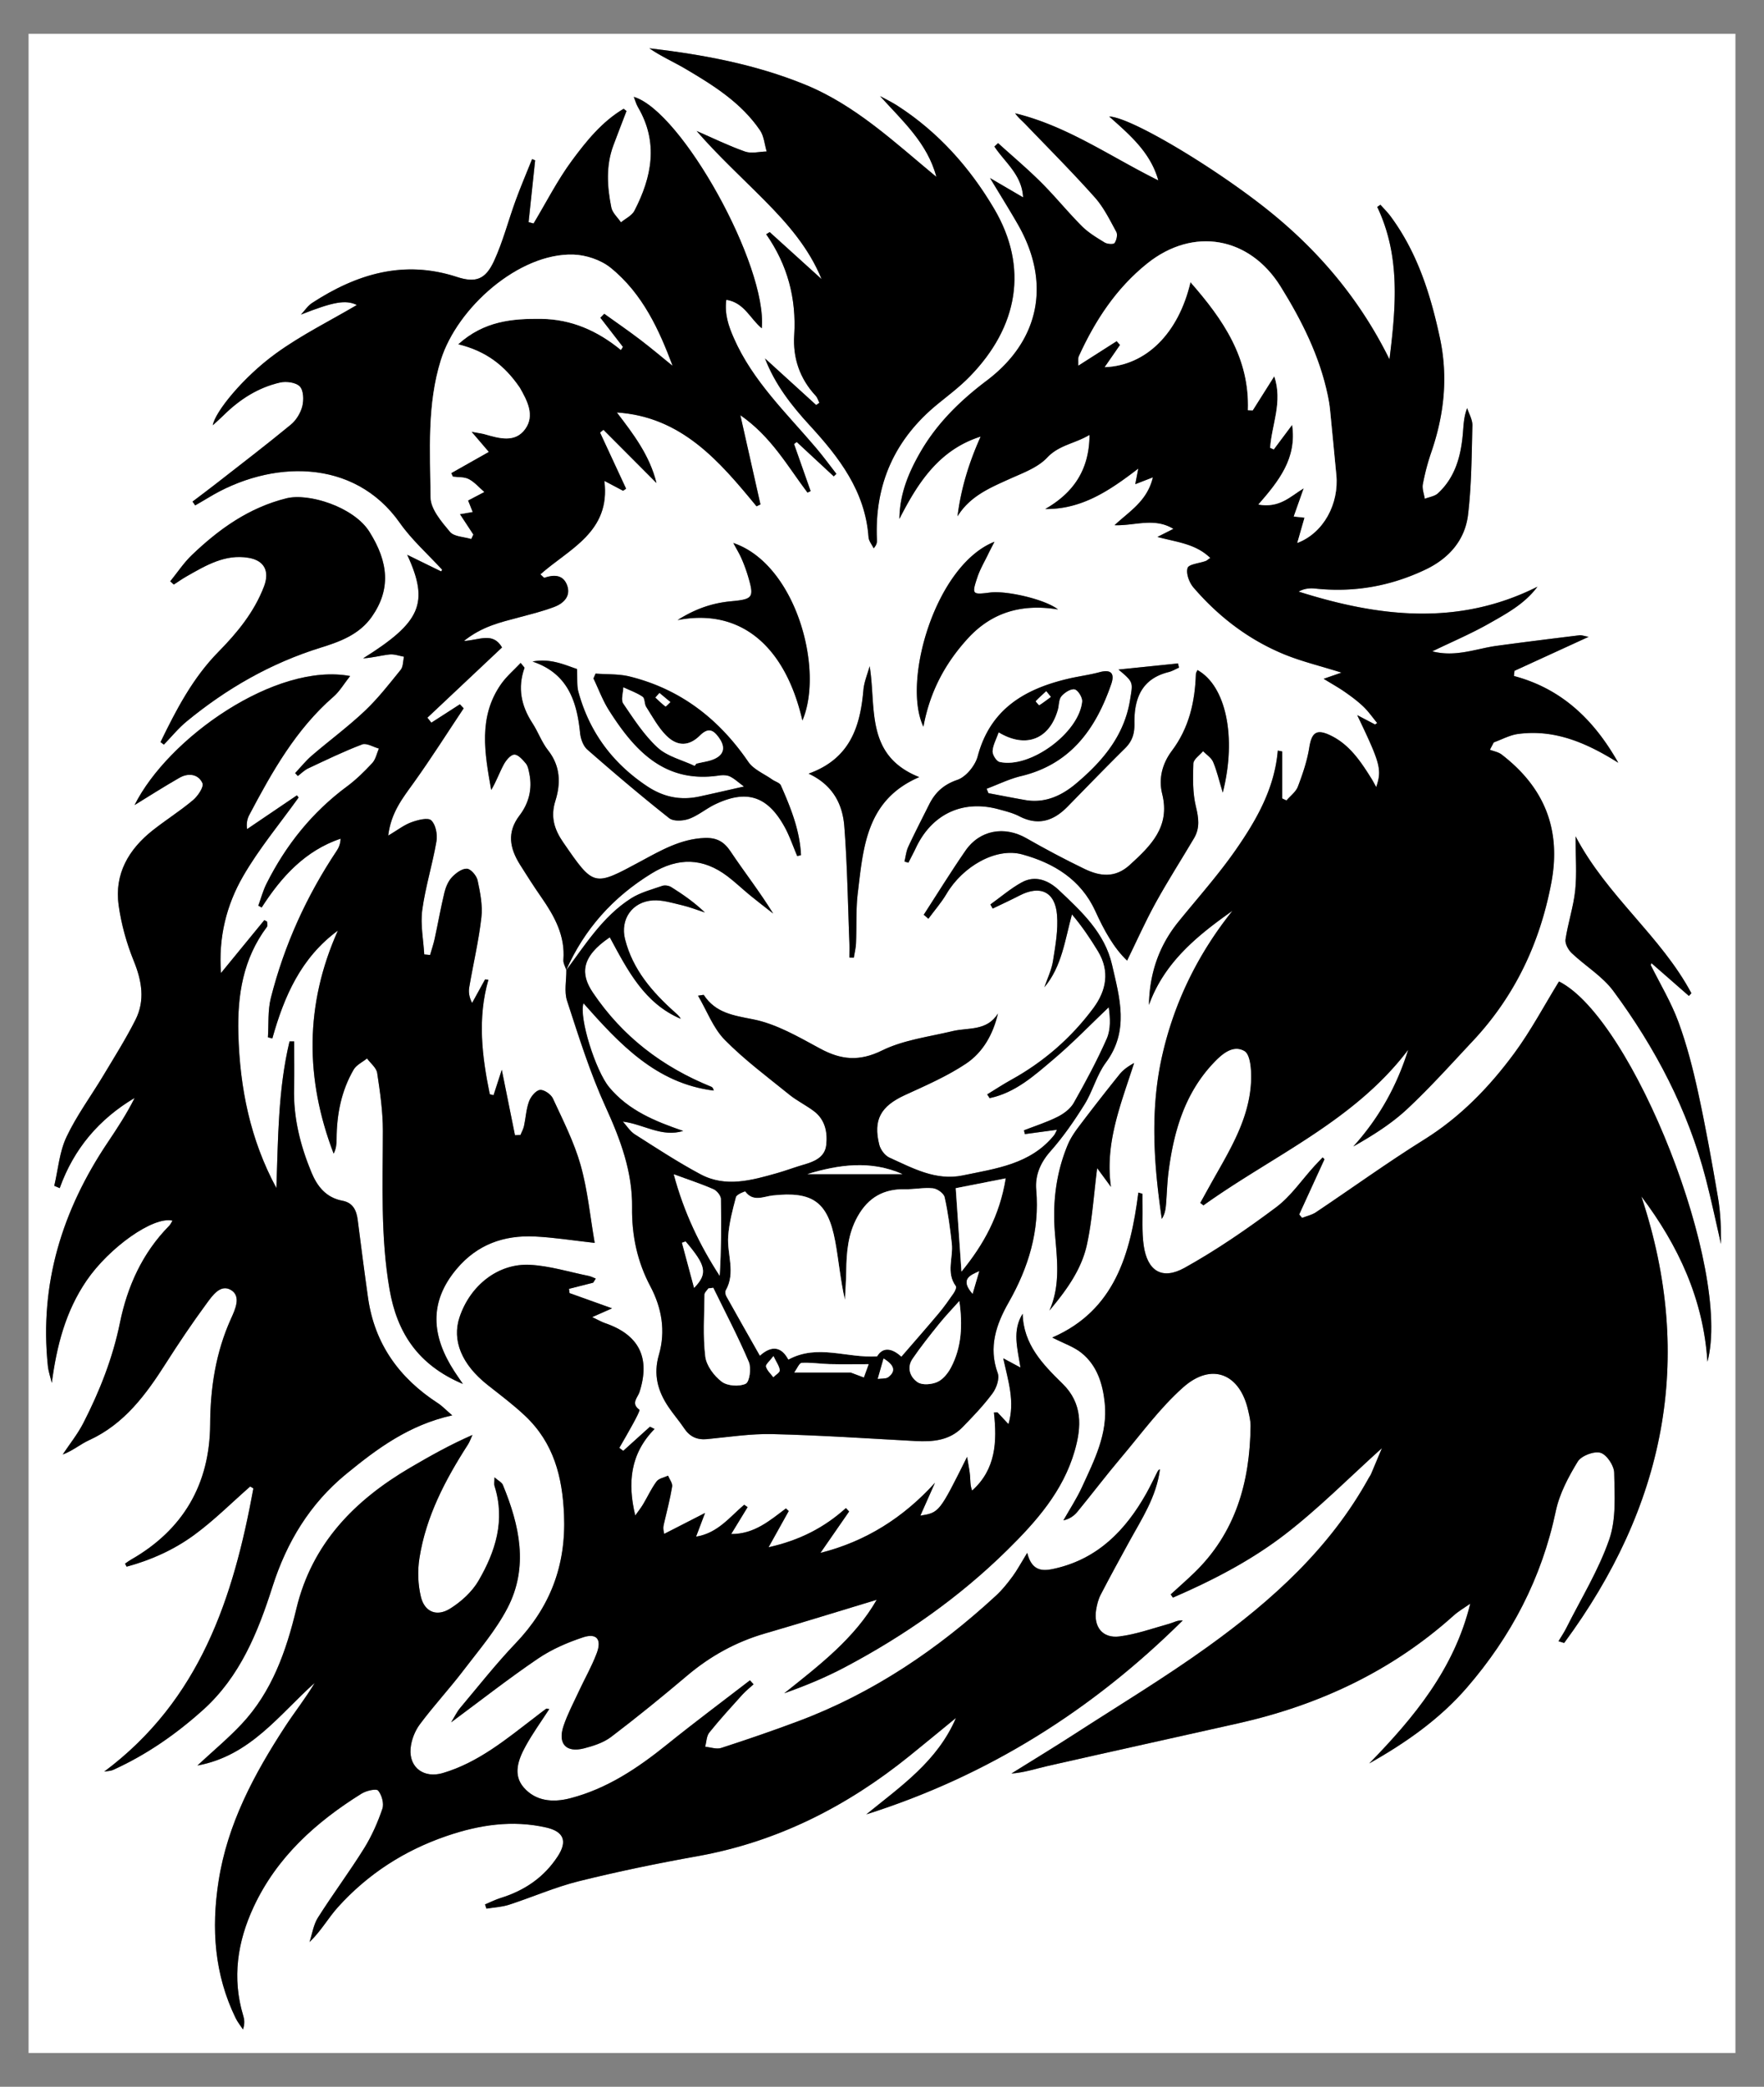
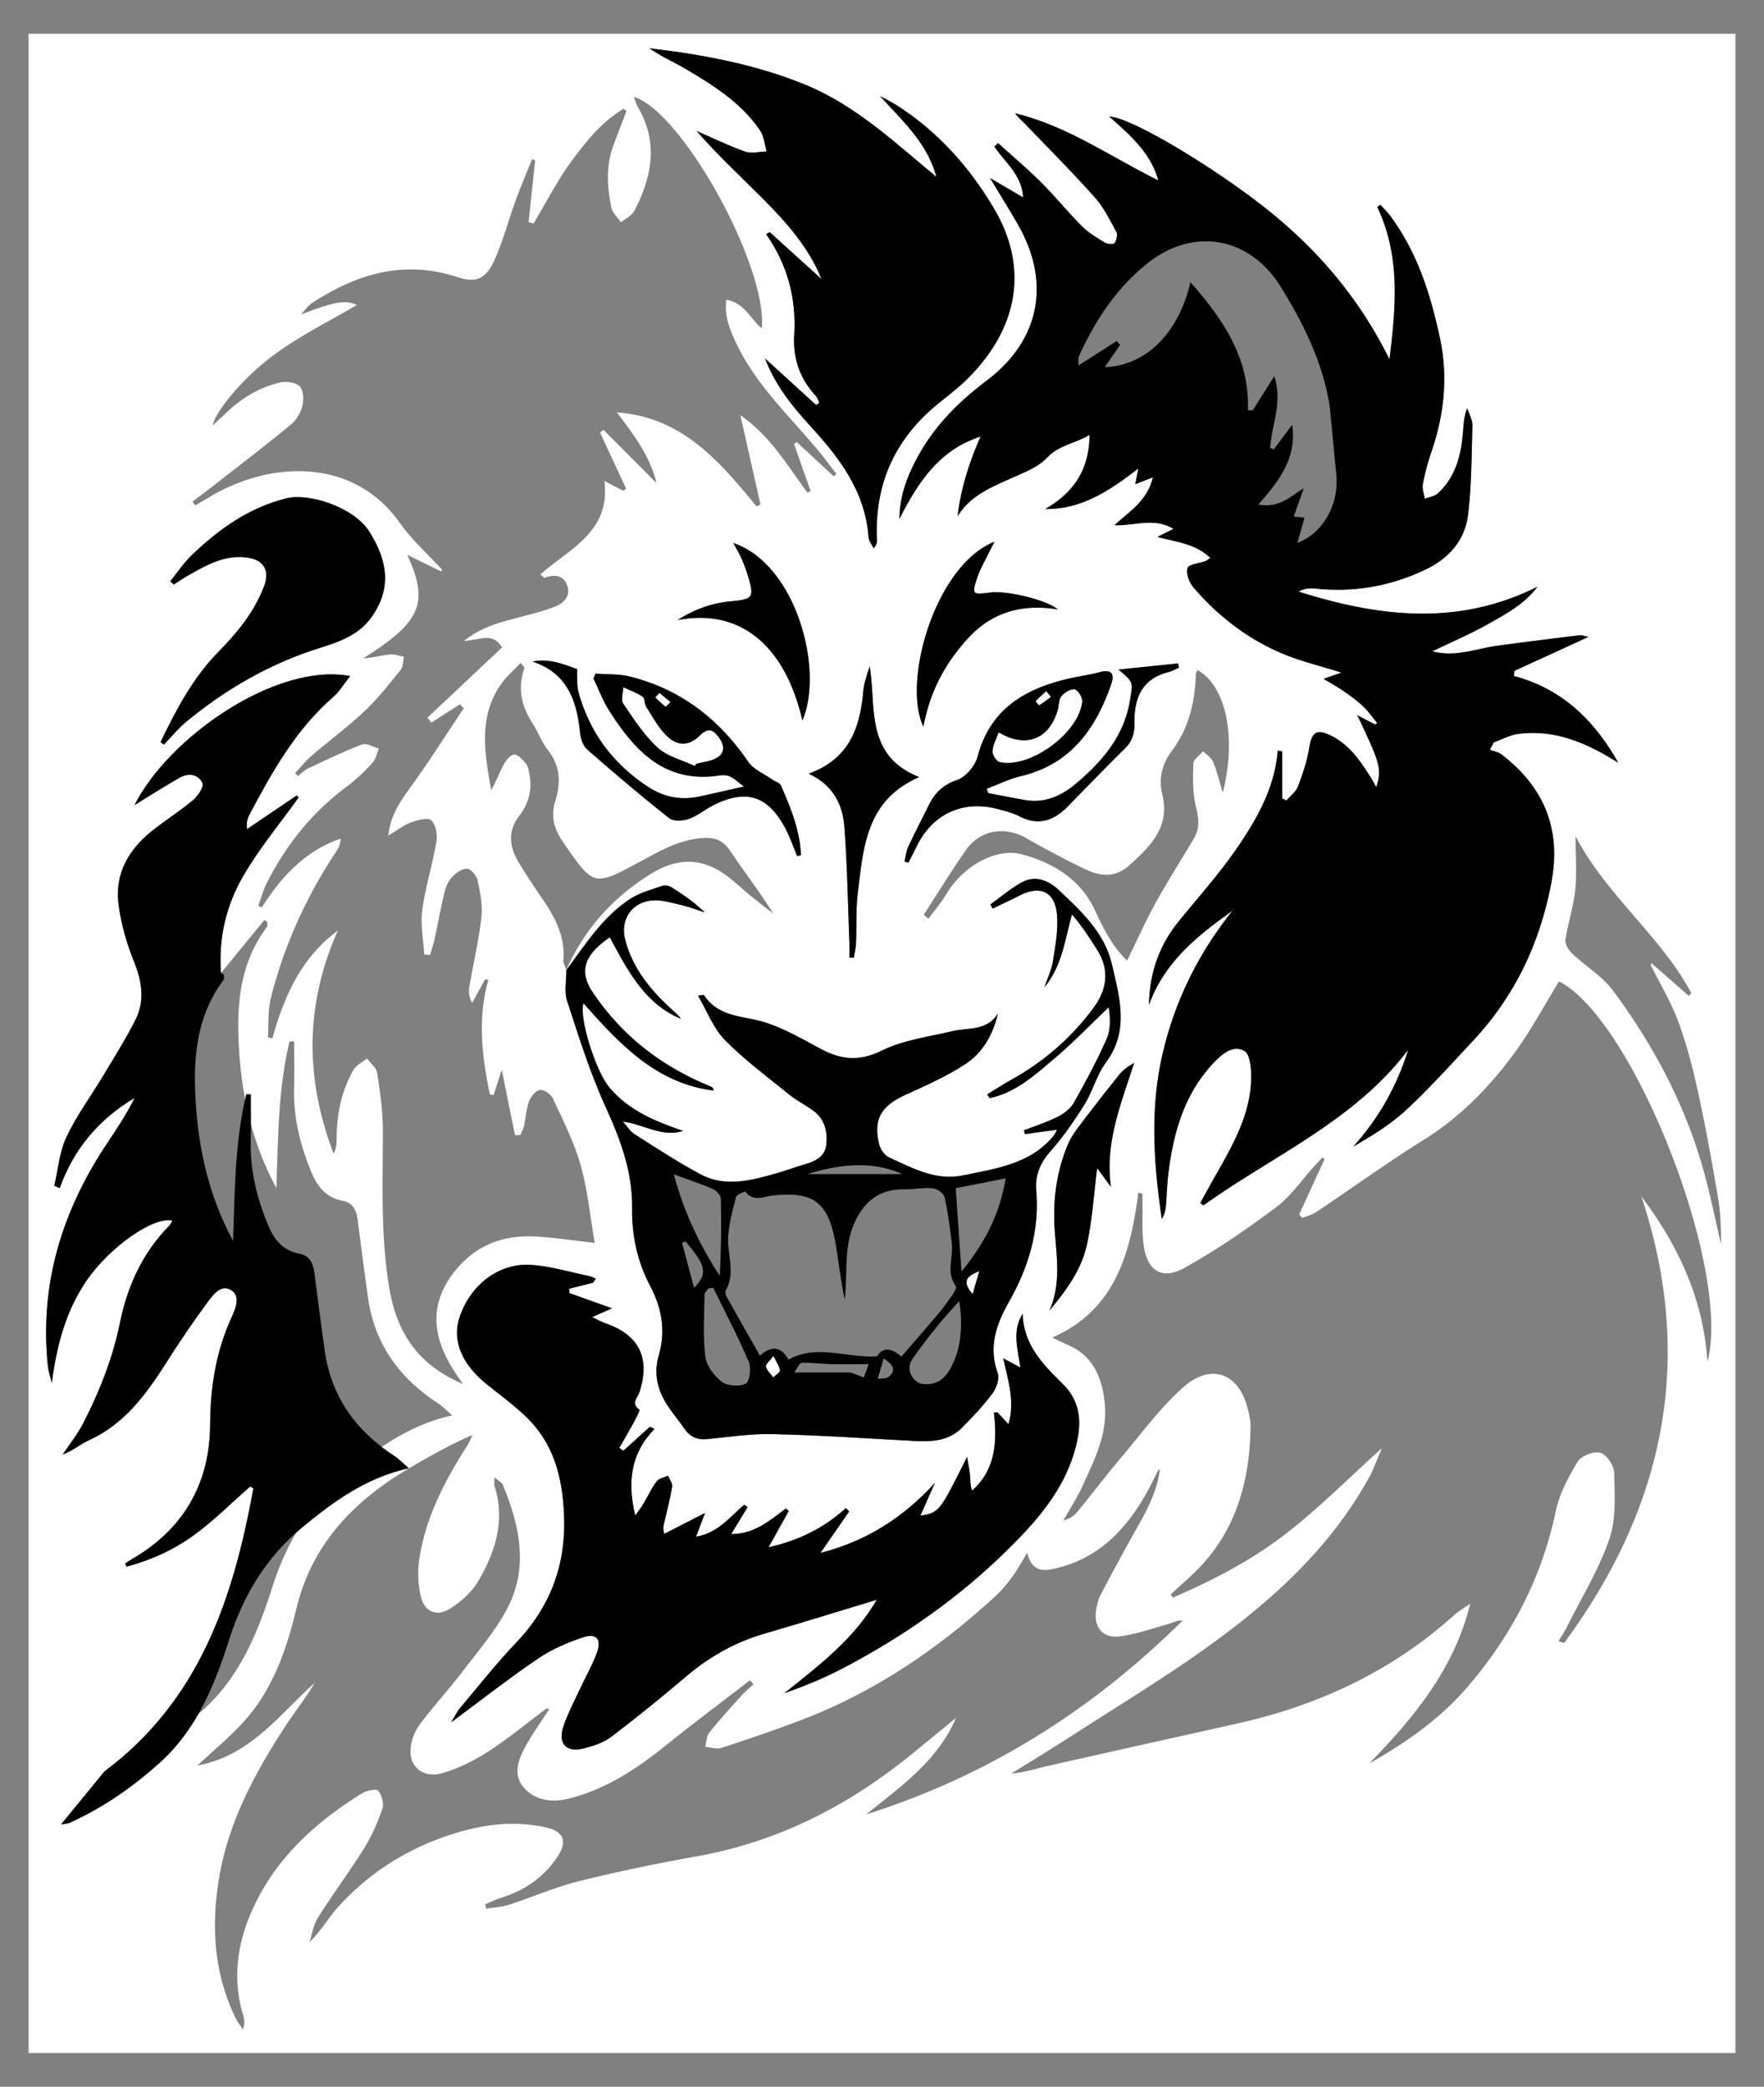
<svg xmlns="http://www.w3.org/2000/svg" viewBox="0 0 560.068 662.368">
  <rect x="0" y="0" width="560.068" height="662.368" fill="#808080" stroke="none" />
  <path fill="#FFF" d="M9.068 651.644V10.724H551v640.92H9.068zm170.661-343.619c5.81-13.125 14.907-23.272 27.165-30.784 8.392-5.143 16.307-4.984 24.093.918 2.503 1.897 4.78 4.09 7.215 6.08 2.39 1.955 4.848 3.824 7.277 5.731-4.334-7.024-9.179-13.195-13.524-19.7-2.12-3.172-4.452-4.421-8.215-4.284-7.645.28-13.995 4.003-20.36 7.429-14.915 8.03-14.781 8.152-24.59-6.086-2.809-4.075-4.044-8.07-2.472-13.08 1.741-5.55 1.66-11.061-2.303-16.088-2.032-2.58-3.162-5.85-4.973-8.629-3.576-5.487-4.754-11.22-2.522-17.507.057-.16-.353-.487-1.219-1.608-2.147 2.293-4.49 4.276-6.198 6.707-7.33 10.436-5.219 21.976-3.15 33.634 1.568-2.584 2.563-5.441 3.98-8.072.721-1.342 2.16-3.11 3.344-3.164 1.201-.054 2.669 1.616 3.672 2.82.687.825.888 2.124 1.12 3.249 1.01 4.873-.214 9.435-3.102 13.221-4.153 5.445-3.084 10.497.14 15.655 2.203 3.525 4.46 7.02 6.827 10.436 4.135 5.971 7.55 12.137 6.94 19.79-.084 1.048.608 2.159.941 3.24.031 3.27-.733 6.8.235 9.764 3.71 11.352 7.291 22.836 12.235 33.67 4.695 10.288 8.543 20.573 8.398 31.918-.114 8.887 1.645 17.174 5.792 24.995 3.663 6.907 4.906 14.281 2.727 21.761-1.816 6.233-.374 11.48 3.02 16.526 1.577 2.346 3.447 4.495 5.026 6.841 1.76 2.618 4.05 3.691 7.205 3.395 6.938-.651 13.906-1.76 20.835-1.592 15.141.367 30.268 1.38 45.397 2.202 5.486.297 10.756-.16 14.833-4.314 3.376-3.44 6.733-6.956 9.596-10.812 1.257-1.692 2.302-4.691 1.66-6.447-3.015-8.26-.44-15.547 3.474-22.431 6.34-11.153 9.865-22.777 8.748-35.745-.392-4.549 1.284-8.574 4.531-12.24 4.048-4.571 7.578-9.674 10.812-14.87 2.614-4.2 3.848-9.332 6.764-13.256 7.509-10.11 4.383-20.565 1.962-31.078-2.339-10.153-9.69-16.89-16.819-23.63-3.248-3.071-7.466-4.93-11.885-2.49-3.52 1.945-6.63 4.632-9.92 6.989l.738 1.308c2.85-1.377 5.73-2.694 8.54-4.144 6.528-3.37 11.281-1.23 11.88 6.157.39 4.826-.514 9.813-1.286 14.656-.452 2.839-1.783 5.538-2.719 8.3 5.559-6.636 6.484-14.862 8.753-23.117 3.163 3.727 5.785 7.626 8.226 11.635 3.878 6.37 2.715 12.532-1.479 18.167-7.025 9.44-15.75 17.01-26.077 22.716-2.586 1.43-5.057 3.065-7.58 4.606l.767 1.19c8.213-1.705 14.27-7.24 20.375-12.407 6.088-5.153 11.647-10.932 17.437-16.436.501 3.41.673 7.032-.637 10-3.078 6.97-6.707 13.716-10.467 20.352-1.053 1.86-3.135 3.423-5.102 4.413-3.419 1.722-7.116 2.891-10.696 4.292l.284 1.203 10.195-1.378c-.385.725-.587 1.32-.959 1.776-7.46 9.18-18.407 10.523-28.924 12.713-8.585 1.787-15.922-2.302-23.308-5.64-1.426-.645-2.83-2.51-3.225-4.072-2.02-7.986.507-12.276 8.157-15.79 6.608-3.034 13.38-5.964 19.386-9.98 5.33-3.564 8.582-9.25 10.128-15.919-3.529 5.686-9.411 4.405-14.408 5.603-7.549 1.81-15.57 2.795-22.398 6.15-7.243 3.557-12.988 2.99-19.655-.608-6.826-3.684-13.86-7.827-21.291-9.288-6.32-1.243-11.891-2.04-15.632-7.713-.073-.111-.57.057-1.839.219 2.891 4.932 4.835 10.304 8.477 14.004 6.255 6.354 13.512 11.737 20.471 17.376 2.444 1.98 5.35 3.382 7.865 5.285 3.559 2.691 4.353 6.731 3.89 10.765-.436 3.808-3.692 5.201-7.05 6.167-2.88.827-5.687 1.906-8.57 2.72-8.065 2.282-16.309 4.633-24.298.364-7.164-3.828-13.99-8.304-20.852-12.673-1.514-.963-2.549-2.68-3.804-4.05 6.695.853 12.33 5.073 19.161 2.963-8.836-3.029-17.355-6.462-23.503-13.884-4.287-5.175-9.63-21.986-8.155-26.637 11.49 12.97 23.097 25.456 41.34 27.712-.1-.629-.376-1.055-.762-1.212-15.481-6.265-28.17-15.895-37.602-29.901-3.923-5.824-3.863-11.285 5.376-17.534 5.577 10.312 10.905 20.954 22.538 25.877-.467-.882-1.208-1.488-1.922-2.126-7.165-6.41-13.333-13.527-15.764-23.133-1.598-6.313 2.246-11.916 8.837-12.33 3.023-.191 6.16.808 9.188 1.516 2.48.58 4.873 1.526 7.304 2.31-3.358-3.234-6.966-5.729-10.679-8.055-.757-.474-2.035-.669-2.862-.382-3.373 1.17-6.971 2.098-9.928 3.988-8.903 5.694-14.43 14.587-20.592 22.842zm134.6-251.518c3.352 5.572 6.21 10.128 8.878 14.791 10.524 18.394 6.986 36.746-9.92 49.504-8.489 6.407-15.88 13.64-21.184 22.9-3.7 6.461-6.479 13.214-6.541 21.007 5.87-11.524 12.61-21.961 25.792-26.134-3.673 8.164-6.247 16.444-7.348 25.312 3.94-6.375 10.207-9.003 16.446-11.824 4.212-1.904 8.998-3.603 12.02-6.813 3.786-4.02 8.702-4.39 13.445-7.207-.05 11.117-5.108 18.39-14.056 23.524 11.598.145 20.406-5.827 29.54-12.83-.445 2.302-.679 3.505-.96 4.954l5.6-2.177c-1.827 7.654-7.614 10.87-12.17 15.194 6.354.248 12.552-2.574 18.684 1.165l-5.07 2.558c6.096 1.672 12.038 2.094 16.77 6.663-.706.484-1.052.835-1.47.988-2.007.734-5.356.999-5.737 2.213-.543 1.73.529 4.62 1.875 6.186 7.907 9.2 17.39 16.487 28.626 21.141 5.526 2.29 11.42 3.69 18.359 5.875l-5.648 1.971c2.639 1.623 4.773 2.803 6.76 4.193 2.043 1.429 4.072 2.926 5.866 4.645 1.623 1.554 2.92 3.448 4.362 5.192l-.663.47-5.673-2.97c7.397 15.432 7.88 17.258 6.04 22.839-.602-1.072-1.032-1.915-1.532-2.714-3.375-5.388-6.885-10.694-12.83-13.614-4.594-2.257-6.128-1.049-6.91 3.842-.669 4.194-2.079 8.316-3.593 12.307-.64 1.689-2.386 2.959-3.629 4.42-.452-.21-.904-.42-1.357-.628v-14.923l-1.404-.277c-1.015 11.972-6.72 21.953-13.238 31.35-5.574 8.036-12.15 15.38-18.322 22.998-6.209 7.665-9.182 16.464-9.345 26.386 4.885-13.526 15.325-21.988 26.506-29.871-11.002 13.75-18.549 29.161-22.366 46.235-3.824 17.107-2.602 34.33-.064 51.553.968-1.492 1.208-3.035 1.338-4.588.291-3.484.367-6.993.817-10.455 1.631-12.57 5.036-24.478 13.908-34.065 2.718-2.937 6.38-6.377 10.181-4.171 1.915 1.11 2.241 6.16 2.112 9.38-.496 12.448-7.138 22.633-12.955 33.083-1.062 1.909-2.118 3.822-3.176 5.733l.994.792c22.114-15.848 47.89-26.757 65.013-49.395-3.615 11.555-9.308 21.723-17.426 30.702 6.243-3.54 12.165-7.265 17.18-11.959 7.274-6.81 13.956-14.261 20.778-21.544 13.312-14.209 21.269-31.001 24.9-50.14 3.244-17.103-2.272-30.396-15.77-40.778-1.024-.786-2.47-1.021-3.72-1.513l1.23-2.335c2.568-.919 5.072-2.32 7.717-2.673 11.817-1.58 21.99 2.979 31.812 9.137-7.541-13.357-17.72-23.452-33.127-27.536l.17-1.643 23.535-10.788c-1.422-.253-2.2-.581-2.926-.492-8.743 1.071-17.484 2.154-26.212 3.338-6.587.894-13.018 3.69-20.481 1.757 6.405-3.1 12.353-5.616 17.932-8.782 5.604-3.18 11.41-6.283 15.443-11.734-25.13 12.631-50.419 9.597-75.82 1.555 1.76-.99 3.56-1.152 5.324-.964 12.244 1.308 23.9-.758 34.984-6.045 7.4-3.53 12.516-9.316 13.481-17.42 1.114-9.36 1.137-18.86 1.38-28.307.047-1.822-1.078-3.674-1.662-5.512-1.113 2.895-1.14 5.546-1.37 8.178-.627 7.118-2.435 13.815-7.896 18.867-1.042.964-2.779 1.178-4.195 1.738-.23-1.548-.88-3.176-.607-4.63a72.245 72.245 0 012.672-10.131c4.099-11.904 5.405-23.923 2.724-36.378-2.97-13.798-7.143-27.04-15.662-38.543-.959-1.295-2.13-2.434-3.203-3.646l-1.013.693c7.46 15.656 5.917 31.9 3.883 48.371-9.16-18.553-21.84-33.775-37.618-46.588-16.804-13.647-44.408-30.305-51.357-30.48 6.533 5.833 13.096 11.357 15.582 20.263-15.074-7.43-28.87-17.276-45.454-21.288.968 1.369 2.214 2.385 3.32 3.536 7.366 7.67 14.885 15.205 21.957 23.138 2.83 3.174 4.786 7.174 6.843 10.96.478.88.082 2.654-.56 3.555-.341.479-2.3.341-3.133-.167-2.54-1.549-5.173-3.129-7.254-5.212-4.464-4.47-8.449-9.42-12.925-13.879-4.364-4.348-9.096-8.327-13.667-12.468l-1.165 1.089c3.325 5.045 8.715 8.906 9.11 16.131l-10.506-6.14zm106.19 311.454l-.577-.589c-.876.923-1.767 1.831-2.624 2.77-4.02 4.406-7.472 9.565-12.16 13.073-9.282 6.947-18.92 13.568-29.036 19.199-7.17 3.99-11.83 1.024-12.996-7.064-.634-4.399-.3-8.939-.392-13.415-.021-1-.003-2-.003-3l-1.306-.39c-2.5 19.408-7.441 37.374-27.336 46.009 3.704 1.906 6.905 2.949 9.34 4.932 4.911 3.999 6.693 9.757 7.324 15.875 1.01 9.78-3.329 18.166-7.2 26.616-1.684 3.673-3.933 7.086-5.925 10.617 2.016-.45 3.42-1.483 4.492-2.79 4.642-5.661 9.071-11.5 13.794-17.092 6.42-7.602 12.362-15.797 19.743-22.349 9.041-8.027 18.021-4.352 20.638 7.372.362 1.621.775 3.287.756 4.928-.205 17.768-4.733 33.905-17.974 46.654-2.405 2.316-4.92 4.518-7.383 6.773l.7 1.023c12.536-5.424 24.757-11.729 35.562-20.043 10.744-8.268 20.355-18.01 30.801-27.408-1.266 3.023-2.342 5.621-3.446 8.208-.194.455-.512.857-.753 1.295-12.29 22.274-30.7 38.846-50.94 53.422-13.734 9.89-28.276 18.666-42.509 27.86-6.598 4.263-13.318 8.335-19.983 12.494 4.091-.283 7.816-1.55 11.631-2.415 20.095-4.555 40.217-8.99 60.322-13.502 25.622-5.75 48.734-16.527 68.417-34.19 1.607-1.442 3.525-2.538 5.299-3.796-5.051 20.668-17.831 36.122-32.062 50.71 11.562-6.534 22.306-14.01 30.994-24.057 14.088-16.29 23.762-34.756 28.23-56.005 1.162-5.523 3.997-10.87 6.97-15.745 1.13-1.853 5.174-3.394 7.23-2.798 1.968.57 4.3 4.075 4.342 6.329.13 7.078.68 14.667-1.56 21.151-3.379 9.785-8.961 18.812-13.643 28.143-.727 1.447-1.648 2.797-2.479 4.191l1.804.545c31.694-42.959 41.768-89.812 24.512-141.733 11.75 15.569 19.701 32.64 20.973 52.465 7.844-29.203-23.632-108.96-47.128-120.7-4.693 7.62-8.9 15.592-14.187 22.768-7.911 10.736-17.106 20.24-28.642 27.435-11.695 7.294-22.885 15.396-34.35 23.064-1.285.86-2.92 1.199-4.392 1.78l-.911-1.094 8.024-17.526zM136.953 229.386l-1.247-1.577 23.688-22.299c-2.922-4.998-7.178-2.305-12.092-2.057 5.81-4.653 11.619-5.909 17.322-7.445 3.837-1.034 7.726-1.972 11.424-3.389 2.993-1.147 5.327-3.485 3.954-6.99-1.27-3.236-4.183-3.28-7.152-2.23-.145.05-.46-.379-1.27-1.087 9.113-8.106 22.365-13.404 20.308-29.67l5.942 3.138.962-.649-8.272-17.822 1.067-.885 16.843 16.894c-2.159-8.79-7.32-15.511-12.574-22.39 20.567 1.353 32.542 15.441 44.348 29.788l1.24-.606-6.378-28.318c9.899 6.88 15.013 16.256 21.315 24.567l.99-.479-5.26-14.942.852-.641 11.755 10.907.836-.802c-2.114-2.708-4.138-5.492-6.357-8.112-9.437-11.139-20.185-21.279-26.207-34.99-1.666-3.792-2.982-7.567-2.386-12.138 5.727.882 7.543 6.001 11.264 9.04 1.799-19.917-25.45-68.963-40.64-73.459.474 1.187.774 2.332 1.35 3.315 6.552 11.194 4.388 22.127-1.147 32.837-.801 1.55-2.822 2.47-4.278 3.682-1.054-1.566-2.71-3.011-3.055-4.72-1.327-6.576-1.765-13.222.657-19.71 1.361-3.648 2.773-7.276 4.162-10.912l-.912-.705c-6.82 4.034-11.81 10.21-16.412 16.441-4.613 6.248-8.165 13.278-12.183 19.966l-1.582-.423 2.081-19.627-.97-.384c-1.752 4.382-3.61 8.725-5.229 13.155-2.332 6.382-4.025 13.043-6.856 19.186-2.718 5.898-5.827 7.008-11.813 5.055-16.853-5.497-31.814-.943-45.945 8.266-1.391.907-2.37 2.447-3.541 3.692 10.222-4.02 14.182-4.792 17.742-3.045-8.497 5.016-17.648 9.53-25.782 15.443-10.43 7.581-19.293 18.579-19.943 22.727 1.276-1.178 2.395-2.155 3.452-3.197 5.075-5.006 10.942-8.778 17.904-10.362 1.975-.45 5.039-.042 6.264 1.246 1.203 1.264 1.288 4.296.79 6.282-.537 2.134-1.933 4.427-3.633 5.828-7.662 6.318-15.558 12.353-23.386 18.469-2.587 2.021-5.222 3.98-7.836 5.968l.85 1.201c1.372-.8 2.758-1.58 4.115-2.405 19.794-12.048 46.258-12.742 60.845 7.955 3.824 5.425 8.93 9.945 13.449 14.88l-.324.53-10.77-5.27c7.094 15.352 4.29 21.417-13.988 32.854 2.837-.14 5.578-.908 8.37-1.223 1.483-.167 3.055.45 4.587.714-.323 1.403-.227 3.144-1.04 4.15-3.64 4.501-7.23 9.12-11.42 13.078-5.315 5.021-11.245 9.386-16.802 14.16-1.93 1.657-3.54 3.688-5.295 5.548l.852.933c1.087-.816 2.074-1.846 3.28-2.412 5.658-2.657 11.298-5.396 17.132-7.61 1.41-.534 3.535.82 5.332 1.305-.68 1.553-1.018 3.42-2.106 4.596-2.479 2.68-5.13 5.282-8.057 7.45-11.071 8.204-19.397 18.632-25.535 30.868-1.101 2.196-1.735 4.627-2.585 6.949l1.06.593c6.273-9.758 13.785-18.019 25.065-21.855-.061 1.649-.56 2.835-1.262 3.887-9.594 14.387-16.642 29.943-20.886 46.684-1.01 3.982-.655 8.31-.928 12.478l1.402.372c3.729-13.294 9.047-25.602 20.81-34.24-10.53 23.515-10.426 47.089-1.346 70.795.792-1.512.933-3.052.939-4.592.03-7.795 1.467-15.28 5.41-22.063.873-1.501 2.805-2.386 4.249-3.555 1.12 1.533 2.976 2.954 3.229 4.618.922 6.068 1.804 12.217 1.8 18.335-.009 16.816-.77 33.627 2.121 50.335 2.367 13.677 8.946 23.98 23.291 30.027-1.325-1.95-2.015-2.93-2.668-3.935-7.266-11.175-8.25-21.962.684-32.568 6.572-7.802 15.022-10.761 24.808-10.297 6.043.287 12.054 1.259 19.022 2.027-1.474-8.499-2.243-16.824-4.486-24.731-2.065-7.286-5.58-14.184-8.781-21.103-.62-1.34-2.854-2.876-4.13-2.708-1.325.176-2.897 2.123-3.455 3.631-.91 2.46-1.029 5.202-1.594 7.801-.215.99-.741 1.91-1.126 2.862l-1.739.078-4.193-20.776-2.614 8.068-1.19-.307c-2.475-12.01-3.963-24.065-.44-36.348l-1.058-.099-4.124 7.488c-.935-1.844-1.16-3.473-.896-5.019 1.259-7.385 3.007-14.708 3.848-22.136.435-3.842-.378-7.915-1.197-11.763-.317-1.49-2.165-3.65-3.394-3.704-1.58-.069-3.539 1.395-4.777 2.72-1.181 1.264-1.953 3.123-2.37 4.85-1.172 4.842-2.033 9.758-3.09 14.629-.38 1.752-.97 3.46-1.463 5.187l-1.849-.18c-.266-4.698-1.251-9.493-.634-14.072.99-7.348 3.261-14.516 4.507-21.843.366-2.15-.229-5.299-1.654-6.641-1.038-.978-4.302-.124-6.32.61-2.315.843-4.35 2.455-7.335 4.223.892-7.339 4.588-11.893 8.049-16.718 5.54-7.724 10.628-15.771 15.907-23.682l-1.207-1.278-9.059 5.834zM33.086 562.34c.961-.18 2.007-.173 2.871-.565 10.538-4.777 19.935-11.31 28.505-19.013 11.716-10.532 17.407-24.582 22.041-39.092 4.522-14.158 11.866-26.34 23.427-35.809 9.8-8.027 19.906-15.548 33.651-18.6-1.989-1.703-3.183-2.981-4.607-3.907-12.214-7.94-20.038-18.777-22.119-33.393-1.171-8.23-2.222-16.478-3.282-24.724-.393-3.057-1.49-5.469-4.866-6.107-5.145-.972-7.955-4.479-9.834-9.02-3.54-8.552-5.744-17.362-5.505-26.706.127-4.944.023-9.894.023-14.842l-1.464.004c-3.66 15.258-3.618 30.91-4.173 46.539-8.31-15.384-11.613-31.762-12.076-48.969-.332-12.344 1.515-23.83 9.085-33.942.27-.36.034-1.1.034-1.664l-.877-.47c-4.584 5.594-9.167 11.19-13.75 16.785-.856-11.315 1.74-21.565 6.99-30.667 5.08-8.81 11.703-16.73 17.649-25.04l-.538-.686-15.823 10.72c-.258-1.827.039-3.24.687-4.466 7.242-13.706 14.8-27.178 26.75-37.563 1.95-1.695 3.31-4.07 5.28-6.556-23.537-4.416-57.71 19.53-68.443 40.956 4.142-2.534 9.123-5.725 14.251-8.66 2.8-1.602 5.984-1.224 7.303 1.704.518 1.15-1.44 4.072-2.967 5.359-4.064 3.424-8.6 6.282-12.781 9.578-7.68 6.054-12.245 13.86-10.857 23.833.834 5.994 2.506 12.015 4.782 17.625 2.59 6.383 3.672 12.573.535 18.771-3.056 6.036-6.68 11.79-10.163 17.603-3.91 6.527-8.5 12.718-11.73 19.559-2.226 4.716-2.64 10.287-3.864 15.476l1.727.747c4.46-12.482 12.481-21.916 23.788-28.635-2.484 4.984-5.508 9.592-8.578 14.168-14.392 21.45-21.672 44.812-18.985 70.828.191 1.85.831 3.652 1.262 5.476 1.55-11.767 4.364-22.701 11.02-32.46 7.157-10.497 21.211-20.53 27.302-19.057-.384.598-.645 1.214-1.081 1.656-8.48 8.593-13.255 19.228-15.61 30.761-2.298 11.25-6.433 21.684-11.6 31.78-1.809 3.538-4.356 6.697-6.566 10.028 3.17-1.166 5.583-3.26 8.37-4.537 11.17-5.12 18.01-14.405 24.339-24.336 4.106-6.444 8.381-12.797 12.906-18.95 1.854-2.522 4.468-6.431 7.844-4.363 3.262 1.998 1.29 6.143-.046 9.105-4.815 10.68-6.534 21.805-6.605 33.505-.116 18.946-8.523 33.482-25.168 42.975-.645.367-1.235.83-1.851 1.25l.502.956c7.645-2.049 14.911-5.308 21.283-9.942 6.373-4.635 12-10.295 17.954-15.506l1.007.607c-6.338 34.655-16.868 67.137-47.359 89.893zm293.055-69.442c-2.068 3.357-3.22 5.54-4.673 7.502-1.576 2.129-3.253 4.244-5.193 6.033-18.519 17.08-39.08 30.996-62.792 39.887-8.095 3.035-16.281 5.842-24.505 8.507-1.495.484-3.376-.223-5.08-.38.41-1.522.4-3.38 1.304-4.506 3.312-4.129 6.898-8.041 10.446-11.976 1.093-1.212 2.396-2.235 3.603-3.344l-1.145-1.264c-8.791 6.783-17.698 13.423-26.343 20.388-9.28 7.476-19.01 14.013-30.716 17.048-5.519 1.431-10.964.952-14.772-3.434-3.533-4.071-1.69-8.906.584-13.062 2.228-4.074 4.982-7.861 7.53-11.811-.385-.047-.8-.232-.988-.098-1.216.863-2.379 1.8-3.564 2.706-9.117 6.965-17.965 14.374-29.279 17.707-5.869 1.73-10.673-1.663-10.203-7.706.207-2.663 1.334-5.596 2.932-7.745 4.365-5.868 9.37-11.256 13.807-17.076 4.927-6.462 10.342-12.755 14.053-19.897 6.755-12.999 3.802-26.221-1.493-39.053-.336-.814-1.43-1.314-2.668-2.394 0 1.486-.162 2.178.024 2.76 3.477 10.885.299 20.801-5.073 30.037-2.064 3.55-5.522 6.69-9.048 8.885-4.263 2.654-8.1 1.027-9.261-3.794-.94-3.904-1.083-8.256-.457-12.232 2.085-13.243 8.21-24.881 15.375-36.025.61-.948.975-2.052 1.453-3.084-7.09 3.103-13.433 6.666-19.708 10.343-17.717 10.385-31.226 24.103-36.206 44.868-3.206 13.367-7.73 26.275-17.382 36.568-4.227 4.508-9.017 8.488-14.025 13.15 16.802-3.075 25.953-16.154 37.233-26.22-2.909 4.902-6.376 9.239-9.392 13.869-9.868 15.149-18.323 30.927-21.135 49.14-2.316 14.994-1.315 29.544 5.434 43.378.623 1.278 1.545 2.41 2.328 3.611.608-1.83.46-3.134.085-4.37-3.62-11.962-1.827-23.505 3.3-34.517 7.346-15.775 19.774-26.947 34.279-35.977 1.483-.923 4.659-1.654 5.246-.957 1.166 1.387 1.913 4.117 1.344 5.783-1.486 4.358-3.392 8.68-5.826 12.584-4.654 7.464-9.933 14.536-14.639 21.968-1.42 2.244-1.804 5.143-2.663 7.741 3.68-3.507 5.93-7.631 8.987-11.029 9.535-10.596 21.213-18.104 34.726-22.694 10.254-3.484 20.708-5.08 31.438-2.63 5.583 1.274 6.768 4.335 3.7 9.074-4.348 6.714-10.554 10.923-18.13 13.279-1.714.533-3.336 1.36-5.001 2.053l.449 1.346c2.396-.396 4.887-.501 7.171-1.241 7.423-2.406 14.635-5.597 22.18-7.47 12.416-3.08 24.975-5.669 37.57-7.923 25.367-4.54 47.478-15.767 67.36-31.808 4.954-3.997 9.86-8.054 14.788-12.084-5.85 13.743-17.583 21.739-28.464 30.605 38.738-12.26 71.888-33.214 100.472-61.564-1.704-.108-2.952.683-4.314 1.062-5.24 1.461-10.45 3.34-15.802 4.015-5.385.678-8.26-3.08-7.376-8.485.266-1.628.694-3.312 1.445-4.765 2.902-5.606 5.942-11.142 8.974-16.68 4.018-7.337 8.736-14.364 9.828-23.116-.557.183-.732.664-.963 1.118-1.128 2.222-2.198 4.478-3.422 6.646-6.535 11.57-15.271 20.545-28.72 23.682-3.635.847-7.463 1.371-9.027-4.932zm-47.794 14.907c-7.006 12.24-18.24 20.812-29.338 29.66 6.7-2.36 13.11-5.015 19.215-8.244 18.92-10.005 36.315-22.164 51.611-37.232 9.208-9.07 17.664-18.629 21.364-31.401 2.232-7.706 2.537-15.14-3.828-21.37-6.29-6.157-12.42-12.429-12.677-22.213-3.363 5.352-1.668 10.877-.696 17.072l-5.468-2.927c1.565 7.202 3.768 13.665 1.658 20.889l-3.49-3.73-1.128.05c1.035 9.264.597 18.066-6.927 24.778-.64-1.671-.535-3.258-.67-4.824-.145-1.694-.515-3.369-.922-5.892-8.827 17.683-8.827 17.683-14.838 18.674l4.637-10.427c-10.028 11.037-21.923 18.606-36.355 22.243 3.033-4.378 6.065-8.757 9.099-13.135l-1.015-1.09c-6.84 6.168-14.643 10.222-24.556 12.435l6.395-11.486-.878-.835c-5.124 3.82-10.02 8.17-17.385 8.123l5.213-8.536-1.09-.75c-4.584 3.854-8.35 9.002-15.27 10.118l2.84-7.515-12.952 6.632c-.493-1.906-.218-2.655-.039-3.426.895-3.853 1.91-7.687 2.547-11.583.172-1.055-.83-2.301-1.293-3.46-1.247.59-2.925.858-3.653 1.835-1.67 2.24-2.839 4.85-4.288 7.262-.74 1.23-1.646 2.358-2.477 3.533-2.5-10.354-1.575-19.619 6.125-27.447l-1.454-.726-8.497 7.669-1.223-.959c1.488-2.613 3.019-5.203 4.448-7.848.77-1.426 2.175-4.066 1.919-4.25-2.814-2.027-.542-3.838.029-5.614 3.493-10.874-.123-18.156-10.882-21.857-1.14-.392-2.2-1.014-4.143-1.927l6.308-2.785-13.49-4.836-.18-1.355 7.683-1.956.821-1.3c-.768-.29-1.514-.694-2.309-.855-6.157-1.25-12.284-3.164-18.496-3.509-10.137-.562-19.02 6.476-22.423 16.556-2.507 7.426.666 15.06 8.853 21.548 4.044 3.205 8.207 6.304 11.948 9.84 9.016 8.522 11.854 19.237 12.353 31.504.653 16.075-4.441 29.217-15.384 40.69-6.196 6.495-11.775 13.58-17.558 20.462-1.09 1.297-1.833 2.886-2.91 4.623 9.507-7.033 18.34-13.958 27.606-20.247 4.32-2.93 9.321-5.093 14.3-6.74 4.296-1.42 5.972.655 4.328 5.027-1.574 4.186-3.826 8.113-5.717 12.183-1.675 3.607-3.554 7.156-4.82 10.907-1.905 5.642.78 8.587 6.485 7.132 3.01-.768 6.218-1.811 8.638-3.65 8.206-6.234 16.212-12.747 24.082-19.405 7.36-6.227 15.523-10.738 24.787-13.427 11.753-3.413 23.44-7.052 35.427-10.676zm-33.97-434.133l-1.113.687c6.771 9.696 9.616 20.351 8.893 32.043-.449 7.253 1.767 13.78 6.814 19.212.552.594.791 1.479 1.175 2.229l-1.004.722-16.252-14.787c3.156 8.235 8.383 14.918 14.217 21.266 9.323 10.146 17.615 20.907 18.648 35.48.085 1.202 1.067 2.34 1.633 3.51 1.037-1.155 1.067-1.936 1.033-2.715-.789-17.717 5.748-32.11 19.53-43.263 3.354-2.715 6.822-5.35 9.83-8.422 15.61-15.934 18.775-34.84 7.878-53.34-7.72-13.108-17.824-24.454-30.839-32.812-1.725-1.108-3.594-1.993-5.397-2.98 7.113 7.9 15.019 14.874 17.872 25.64-13.192-10.891-25.652-22.755-41.754-29.313-15.816-6.441-32.445-9.524-49.376-11.496 3.698 2.557 7.722 4.312 11.476 6.525 8.9 5.249 17.691 10.75 23.66 19.5 1.268 1.858 1.439 4.464 2.115 6.724-2.302.051-4.831.744-6.864.028-5.24-1.845-10.262-4.312-15.371-6.531 6.74 7.774 14.366 14.765 21.637 22.107 7.251 7.323 14.035 15.08 18.028 24.904l-16.47-14.918zM50.96 235.559l1.073.79c2.405-2.472 4.603-5.197 7.252-7.374 12.695-10.437 26.706-18.477 42.5-23.388 6.155-1.914 12.324-4.156 16.314-9.888 5.948-8.546 5.382-17.093-.836-26.946-4.95-7.84-19.254-12.345-26.319-10.582-11.96 2.984-21.39 9.752-30.01 17.99-2.589 2.475-4.605 5.55-6.884 8.35l1.133 1.034c1.358-.872 2.68-1.81 4.082-2.606 6.09-3.455 12.18-7.123 19.623-5.882 5.113.853 6.763 4.32 4.913 9.14-3.115 8.118-8.463 14.619-14.459 20.714-8.145 8.28-13.404 18.382-18.382 28.648zm242.328 54.796l1.477 1.267c1.939-2.633 4.115-5.126 5.772-7.925 5.128-8.665 15.667-14.783 24.01-12.495 10.025 2.75 18.643 7.962 23.243 18.048 2.713 5.95 5.816 11.651 10.066 15.655 3.062-6.246 5.8-12.418 9.049-18.31 3.843-6.971 8.154-13.684 12.205-20.543 1.905-3.226 1.466-6.409.587-10.041-1.06-4.378-.964-9.105-.807-13.662.047-1.339 2.003-2.611 3.083-3.914 1.095 1.13 2.62 2.077 3.194 3.428 1.183 2.785 1.859 5.785 3.059 9.734 4.517-17.694.957-33.95-8.032-38.91-.18.441-.49.86-.505 1.288-.29 8.817-2.172 17.092-7.615 24.331-3.043 4.046-4.297 8.808-3.075 13.72 2.59 10.405-3.612 16.424-10.315 22.536-4.64 4.23-9.46 3.604-14.333 1.256-6.279-3.025-12.445-6.312-18.501-9.765-6.928-3.951-14.76-2.63-19.319 3.967-4.597 6.651-8.843 13.546-13.243 20.335zm230.8 15.928l.262-.538 11.874 10.38.79-.856c-9.666-18.122-26.73-30.73-36.77-49.796 0 6.554.432 11.898-.123 17.138-.555 5.242-2.29 10.35-3.075 15.581-.202 1.342.87 3.3 1.962 4.338 4.331 4.114 9.758 7.344 13.232 12.044 13.34 18.05 23.672 37.733 29.354 59.608 1.78 6.852 3.224 13.79 4.822 20.689.02-4.925-.126-9.87-.949-14.7-1.898-11.143-3.893-22.28-6.298-33.323-1.65-7.58-3.59-15.169-6.263-22.437-2.308-6.275-5.831-12.103-8.817-18.128zm-210.253-54.514l-.593-1.397c3.642-1.365 7.19-3.125 10.944-4.024 15.725-3.764 23.724-14.97 28.632-29.209 1.137-3.3.027-4.78-3.709-3.773-3.201.863-6.52 1.28-9.755 2.031-13.882 3.225-24.925 9.574-28.939 24.672-.783 2.945-3.704 6.53-6.445 7.47-4.407 1.513-7.059 3.999-8.98 7.84-2.224 4.449-4.51 8.87-6.607 13.38-.672 1.445-.828 3.13-1.22 4.706l1.25.37c.8-1.578 1.637-3.138 2.393-4.736 5.076-10.723 14.859-15.317 26.225-12.23 2.244.609 4.565 1.178 6.608 2.234 5.997 3.098 10.887 1.455 15.298-3.047 6.059-6.182 12.073-12.409 18.23-18.49 2.3-2.27 3.063-4.606 3.012-7.942-.122-7.936 2.315-14.174 10.834-16.29 1.148-.285 2.208-.928 3.309-1.406l-.297-1.341-18.908 1.938c4.89 4.09 4.564 4.038 3.688 9.551-1.825 11.48-8.774 19.58-17.175 26.654-4.534 3.818-9.844 6.31-16.116 5.218-3.901-.68-7.786-1.45-11.679-2.18zm-60.716 19.964l1.194-.293c-.351-7.842-3.25-15.034-6.385-22.13-.378-.855-1.826-1.216-2.738-1.862-2.593-1.837-5.93-3.18-7.619-5.645-9.321-13.607-21.514-23.056-37.596-27.055-3.488-.868-7.246-.653-10.88-.936l-.674 1.542c1.628 3.389 2.937 6.98 4.939 10.131 8.103 12.755 17.66 23.253 34.917 20.682 1.123-.167 2.458-.172 3.442.288 1.427.667 2.624 1.827 4.497 3.2-5.468 1.228-9.799 2.227-14.142 3.168-6.001 1.3-11.423.195-16.621-3.266-11.015-7.336-18.344-17.25-21.812-29.976-.525-1.929-.28-4.067-.451-7.228-3.59-1.178-8.39-3.51-14.114-2.365 11.093 3.71 14.07 12.464 15.094 22.654.185 1.85.986 4.133 2.312 5.294 8.496 7.442 17.113 14.759 25.975 21.757 1.36 1.075 4.407.905 6.285.229 2.921-1.052 5.42-3.217 8.255-4.582 9.993-4.81 16.637-2.713 22.057 7.046 1.641 2.957 2.726 6.223 4.065 9.347zm80.074 144.258c5.233-6.247 10.142-12.868 11.891-20.875 1.694-7.751 2.17-15.769 3.266-24.33l4.377 5.954c-2-14.07 3.259-26.487 7.346-39.316-1.812.997-3.426 2.107-4.604 3.568a687.732 687.732 0 00-12.866 16.498c-1.384 1.829-2.722 3.788-3.598 5.89-3.714 8.917-4.838 18.229-4.08 27.854.648 8.245 1.885 16.588-1.732 24.757zm-57.085-204.53c-.682 2.513-1.755 4.992-1.978 7.545-1.014 11.636-4.204 21.821-17.4 26.564 7.744 3.618 10.79 9.724 11.331 16.702.949 12.229 1.131 24.517 1.614 36.782.064 1.625.01 3.254.01 4.882l1.41.051c.238-1.545.622-3.084.688-4.636.225-5.32-.067-10.694.572-15.958 1.757-14.452 2.656-29.487 19.502-36.721-17.31-6.888-13.574-22.137-15.75-35.21zm17.075 19.21c2.09-11.326 7.03-20.248 14.036-27.941 7.326-8.046 16.7-11.246 28.695-9.279-4.253-3.319-16.528-6.017-21.495-5.38-5.746.735-5.918.646-4.128-4.77.873-2.638 2.336-5.083 3.55-7.607.494-1.03 1.035-2.037 1.904-3.734-18.755 7.393-29.43 44.394-22.562 58.712zm-38.42-1.968c6.98-16.3-2.129-49.67-21.938-56.35.988 1.852 1.91 3.352 2.609 4.95a48.307 48.307 0 012.06 5.598c2.025 6.82 1.578 7.303-5.402 7.957-5.748.54-11.15 2.274-16.957 5.968 20.037-3.87 34.181 8.249 39.627 31.877z" />
  <path d="M314.328 56.507l10.506 6.141c-.395-7.225-5.785-11.085-9.11-16.131l1.165-1.089c4.571 4.141 9.303 8.12 13.667 12.468 4.476 4.458 8.46 9.41 12.926 13.88 2.08 2.082 4.713 3.662 7.253 5.211.834.508 2.792.646 3.133.167.643-.9 1.038-2.675.56-3.555-2.057-3.785-4.012-7.786-6.843-10.96-7.072-7.933-14.591-15.468-21.957-23.138-1.106-1.151-2.352-2.167-3.32-3.536 16.585 4.013 30.38 13.858 45.454 21.289-2.485-8.907-9.05-14.431-15.582-20.264 6.949.176 34.553 16.833 51.357 30.48 15.778 12.813 28.459 28.035 37.618 46.588 2.034-16.472 3.578-32.715-3.883-48.37l1.013-.694c1.073 1.212 2.244 2.35 3.204 3.647 8.518 11.503 12.69 24.744 15.661 38.542 2.681 12.455 1.375 24.474-2.724 36.378a72.262 72.262 0 00-2.672 10.132c-.274 1.453.376 3.08.607 4.63 1.416-.561 3.153-.775 4.195-1.74 5.461-5.05 7.269-11.748 7.895-18.866.232-2.632.258-5.282 1.371-8.177.585 1.838 1.71 3.69 1.662 5.511-.243 9.446-.266 18.947-1.38 28.307-.965 8.105-6.08 13.89-13.48 17.42-11.085 5.287-22.74 7.353-34.985 6.046-1.763-.189-3.564-.026-5.325.963 25.402 8.042 50.691 11.076 75.82-1.555-4.033 5.452-9.837 8.554-15.442 11.734-5.58 3.166-11.527 5.682-17.932 8.782 7.463 1.933 13.894-.863 20.481-1.757 8.728-1.184 17.47-2.267 26.212-3.338.726-.09 1.504.239 2.926.492l-23.534 10.788-.171 1.643c15.407 4.085 25.586 14.18 33.127 27.536-9.822-6.158-19.995-10.717-31.812-9.137-2.645.353-5.149 1.754-7.717 2.673l-1.23 2.335c1.25.492 2.697.727 3.72 1.514 13.498 10.381 19.014 23.674 15.77 40.777-3.631 19.14-11.588 35.931-24.9 50.14-6.822 7.283-13.504 14.734-20.778 21.544-5.015 4.694-10.937 8.42-17.18 11.96 8.118-8.98 13.811-19.148 17.426-30.702-17.123 22.637-42.9 33.546-65.013 49.394l-.994-.792c1.059-1.911 2.114-3.824 3.176-5.733 5.817-10.45 12.46-20.635 12.956-33.082.128-3.222-.198-8.27-2.113-9.381-3.802-2.206-7.463 1.234-10.18 4.171-8.873 9.587-12.278 21.496-13.91 34.065-.449 3.462-.525 6.971-.816 10.455-.13 1.553-.37 3.096-1.338 4.588-2.538-17.222-3.76-34.446.064-51.552 3.817-17.075 11.364-32.486 22.366-46.236-11.181 7.883-21.621 16.345-26.506 29.871.163-9.922 3.136-18.72 9.345-26.386 6.171-7.619 12.748-14.962 18.322-22.998 6.518-9.397 12.223-19.378 13.238-31.35l1.405.277v14.923l1.356.627c1.243-1.46 2.988-2.73 3.629-4.42 1.514-3.99 2.924-8.112 3.594-12.306.781-4.89 2.315-6.098 6.909-3.842 5.945 2.92 9.455 8.226 12.83 13.614.5.799.93 1.642 1.532 2.714 1.84-5.58 1.358-7.406-6.04-22.84l5.673 2.971.663-.47c-1.441-1.744-2.74-3.638-4.362-5.192-1.794-1.719-3.823-3.216-5.866-4.645-1.987-1.39-4.121-2.57-6.76-4.193l5.648-1.97c-6.94-2.185-12.833-3.586-18.36-5.876-11.234-4.654-20.718-11.942-28.625-21.14-1.346-1.567-2.418-4.456-1.875-6.187.381-1.214 3.73-1.48 5.737-2.213.418-.153.764-.504 1.47-.988-4.732-4.57-10.674-4.991-16.77-6.663l5.07-2.558c-6.132-3.74-12.33-.917-18.683-1.165 4.556-4.325 10.342-7.54 12.17-15.194-2.243.872-3.733 1.45-5.6 2.177l.96-4.954c-9.135 7.003-17.943 12.975-29.541 12.83 8.948-5.134 14.006-12.407 14.056-23.524-4.743 2.818-9.66 3.188-13.445 7.207-3.022 3.21-7.807 4.909-12.02 6.813-6.239 2.821-12.506 5.449-16.446 11.824 1.1-8.868 3.675-17.148 7.348-25.312-13.182 4.173-19.923 14.61-25.792 26.134.062-7.793 2.84-14.546 6.541-21.007 5.304-9.26 12.695-16.493 21.184-22.9 16.906-12.758 20.444-31.11 9.92-49.504-2.669-4.663-5.526-9.218-8.879-14.79zm36.429 60.032c13.188-.492 23.426-10.8 27.213-26.97 10.405 11.853 18.808 24.068 18.24 40.642l1.52.055 6.844-10.839c2.76 8.217-.82 15.413-1.299 22.716l1.142.509 5.84-7.815c1.575 10.627-4.208 17.846-10.716 25.315 6.793 1.182 10.11-2.598 14.403-5.174l-3.175 8.97 3.422.363-2.299 8.019c8.36-3.149 13.275-12.463 12.384-21.625-.67-6.892-1.306-13.787-1.996-20.677a42.587 42.587 0 00-.706-4.436c-2.617-12.556-8.257-23.783-14.968-34.593-9.861-15.885-27.743-19.061-42.356-7.36-9.856 7.893-16.537 18.124-21.7 29.462-.295.649-.102 1.52-.165 2.92l12.158-7.758 1.092 1.23-4.878 7.046z" />
-   <path d="M420.52 367.961l-8.024 17.525.91 1.094c1.473-.58 3.108-.92 4.394-1.78 11.464-7.667 22.654-15.77 34.349-23.063 11.536-7.195 20.73-16.7 28.642-27.436 5.287-7.175 9.494-15.147 14.187-22.767 23.496 11.74 54.972 91.497 47.128 120.7-1.272-19.825-9.224-36.896-20.973-52.465 17.256 51.92 7.182 98.774-24.513 141.733l-1.803-.545c.831-1.395 1.752-2.744 2.479-4.191 4.682-9.33 10.264-18.358 13.643-28.143 2.239-6.485 1.69-14.073 1.56-21.152-.041-2.254-2.374-5.757-4.343-6.328-2.055-.596-6.099.945-7.229 2.798-2.974 4.875-5.808 10.222-6.97 15.745-4.469 21.249-14.142 39.714-28.23 56.005-8.688 10.046-19.432 17.522-30.994 24.058 14.23-14.59 27.01-30.044 32.062-50.71-1.774 1.256-3.692 2.353-5.3 3.795-19.682 17.663-42.794 28.44-68.416 34.19-20.105 4.511-40.227 8.946-60.322 13.501-3.816.865-7.54 2.133-11.631 2.416 6.665-4.159 13.385-8.232 19.983-12.494 14.232-9.195 28.774-17.97 42.51-27.86 20.239-14.576 38.649-31.148 50.938-53.423.242-.437.56-.839.754-1.294 1.104-2.587 2.18-5.185 3.446-8.209-10.446 9.4-20.057 19.14-30.801 27.409-10.805 8.314-23.026 14.62-35.563 20.043l-.7-1.024c2.465-2.254 4.98-4.456 7.384-6.772 13.24-12.75 17.769-28.886 17.974-46.654.02-1.641-.394-3.307-.756-4.928-2.617-11.725-11.597-15.4-20.639-7.372-7.38 6.551-13.322 14.747-19.742 22.349-4.723 5.592-9.152 11.43-13.794 17.092-1.071 1.307-2.477 2.34-4.492 2.79 1.992-3.531 4.241-6.945 5.924-10.617 3.872-8.45 8.21-16.836 7.2-26.616-.63-6.119-2.412-11.876-7.323-15.876-2.435-1.983-5.636-3.026-9.34-4.931 19.895-8.635 24.836-26.6 27.336-46.01l1.305.391c0 1-.017 2 .003 3 .094 4.476-.241 9.016.393 13.415 1.167 8.088 5.827 11.053 12.996 7.063 10.116-5.63 19.754-12.251 29.035-19.198 4.689-3.509 8.141-8.667 12.16-13.072.858-.94 1.75-1.848 2.625-2.77l.578.588zM136.952 229.386l9.059-5.834 1.208 1.278c-5.28 7.91-10.368 15.958-15.908 23.682-3.46 4.825-7.157 9.38-8.049 16.718 2.985-1.768 5.02-3.38 7.336-4.223 2.018-.734 5.282-1.588 6.32-.61 1.425 1.342 2.019 4.49 1.653 6.641-1.245 7.327-3.516 14.495-4.507 21.843-.617 4.58.368 9.375.634 14.073l1.85.18c.493-1.729 1.082-3.436 1.462-5.188 1.057-4.871 1.919-9.787 3.09-14.63.418-1.726 1.189-3.585 2.37-4.849 1.239-1.325 3.197-2.789 4.777-2.72 1.229.053 3.077 2.213 3.394 3.704.82 3.847 1.633 7.921 1.198 11.763-.841 7.428-2.59 14.75-3.85 22.136-.263 1.546-.038 3.175.897 5.019l4.124-7.488 1.058.1c-3.523 12.281-2.034 24.336.44 36.347l1.19.307 2.614-8.068 4.193 20.776 1.74-.078c.384-.952.91-1.873 1.125-2.862.566-2.598.685-5.342 1.595-7.801.557-1.508 2.129-3.455 3.454-3.63 1.276-.17 3.51 1.368 4.13 2.707 3.2 6.92 6.716 13.817 8.782 21.103 2.242 7.907 3.012 16.233 4.485 24.731-6.968-.768-12.979-1.74-19.022-2.027-9.786-.464-18.236 2.495-24.808 10.297-8.934 10.606-7.95 21.393-.684 32.568.653 1.005 1.344 1.984 2.668 3.936-14.344-6.047-20.923-16.351-23.29-30.028-2.893-16.708-2.13-33.519-2.12-50.335.003-6.118-.88-12.267-1.802-18.335-.253-1.664-2.109-3.085-3.23-4.618-1.443 1.169-3.375 2.054-4.248 3.555-3.943 6.783-5.38 14.268-5.41 22.063-.006 1.54-.147 3.08-.94 4.592-9.079-23.706-9.183-47.28 1.347-70.796-11.763 8.639-17.08 20.947-20.81 34.241l-1.402-.372c.273-4.169-.081-8.496.928-12.478 4.244-16.74 11.293-32.297 20.886-46.684.702-1.052 1.201-2.238 1.262-3.887-11.28 3.836-18.792 12.097-25.065 21.855l-1.06-.593c.85-2.322 1.484-4.753 2.586-6.949 6.137-12.236 14.463-22.664 25.535-30.868 2.926-2.168 5.577-4.77 8.056-7.45 1.088-1.175 1.427-3.043 2.106-4.596-1.797-.485-3.922-1.84-5.332-1.305-5.834 2.214-11.474 4.953-17.133 7.61-1.205.566-2.191 1.596-3.279 2.412l-.852-.933c1.756-1.86 3.365-3.891 5.295-5.549 5.557-4.773 11.487-9.138 16.802-14.159 4.19-3.958 7.78-8.577 11.42-13.078.813-1.006.717-2.747 1.04-4.15-1.532-.263-3.104-.88-4.587-.714-2.792.315-5.533 1.083-8.37 1.223 18.279-11.437 21.082-17.502 13.989-32.853l10.77 5.268.323-.528c-4.518-4.936-9.625-9.456-13.448-14.88-14.588-20.698-41.052-20.004-60.846-7.956-1.357.826-2.743 1.604-4.115 2.405l-.85-1.201c2.614-1.988 5.25-3.947 7.836-5.968 7.828-6.116 15.724-12.151 23.387-18.469 1.699-1.4 3.095-3.694 3.631-5.828.5-1.986.414-5.018-.788-6.282-1.226-1.288-4.29-1.695-6.265-1.246-6.962 1.584-12.828 5.356-17.904 10.362-1.056 1.042-2.176 2.019-3.452 3.197.65-4.148 9.514-15.146 19.943-22.727 8.134-5.913 17.286-10.427 25.783-15.443-3.56-1.747-7.52-.974-17.743 3.045 1.17-1.245 2.15-2.785 3.541-3.691 14.131-9.21 29.092-13.764 45.946-8.267 5.985 1.953 9.094.843 11.812-5.055 2.831-6.143 4.524-12.804 6.856-19.186 1.62-4.43 3.477-8.773 5.229-13.155l.97.384-2.08 19.627 1.582.423c4.017-6.688 7.57-13.718 12.182-19.965 4.601-6.232 9.591-12.408 16.412-16.442l.913.705c-1.39 3.636-2.802 7.264-4.163 10.911-2.422 6.489-1.983 13.135-.657 19.71.345 1.71 2.001 3.155 3.056 4.721 1.456-1.211 3.476-2.131 4.277-3.681 5.535-10.71 7.7-21.643 1.147-32.838-.575-.983-.875-2.128-1.35-3.315 15.19 4.496 42.439 53.542 40.64 73.46-3.72-3.04-5.537-8.159-11.264-9.041-.596 4.57.72 8.346 2.387 12.139 6.021 13.71 16.77 23.85 26.206 34.99 2.219 2.619 4.243 5.403 6.357 8.111l-.835.802-11.756-10.907-.851.641 5.26 14.942-.991.479c-6.302-8.311-11.416-17.687-21.315-24.567l6.378 28.318-1.24.606c-11.806-14.347-23.781-28.435-44.348-29.788 5.255 6.879 10.415 13.6 12.574 22.39l-16.843-16.894-1.067.885 8.272 17.822-.962.649-5.941-3.138c2.056 16.266-11.196 21.564-20.31 29.67.812.708 1.127 1.138 1.271 1.087 2.97-1.05 5.883-1.006 7.152 2.23 1.374 3.506-.96 5.843-3.954 6.99-3.698 1.417-7.587 2.355-11.424 3.389-5.703 1.536-11.511 2.792-17.321 7.445 4.913-.248 9.169-2.941 12.092 2.057l-23.69 22.3 1.248 1.576zm11.632-70.526l5.137-2.695c-1.612-1.388-3.054-3.1-4.89-4.06-1.434-.749-3.356-.564-5.061-.794l-.514-1.15 11.9-6.725-5.476-6.4c2.33.433 3.289.533 4.202.793 4.573 1.302 9.648 2.85 12.884-1.676 3.078-4.305.641-8.923-1.723-13.068-.083-.144-.19-.274-.286-.41-4.485-6.45-10.25-11.189-19.307-13.377 8.235-7.44 17.214-8.202 26.492-8.08 9.545.126 17.799 3.79 25.19 9.858l.608-.96-7.163-9.265 1.273-1.295c3.827 2.748 7.718 5.413 11.463 8.269 3.709 2.828 7.271 5.85 10.164 8.192-4.13-10.983-9.345-22.709-19.621-31.01-3.102-2.506-7.813-4.08-11.841-4.198-17.24-.503-36.82 16.834-42.03 33.457-4.446 14.189-3.415 29.035-3.266 43.624.038 3.703 3.493 7.703 6.169 10.906 1.29 1.544 4.416 1.554 6.711 2.259l.65-1.373-4.26-6.48 4.048-.695-1.453-3.647z" />
-   <path d="M33.086 562.34c30.49-22.755 41.022-55.237 47.36-89.892l-1.008-.607c-5.954 5.21-11.581 10.871-17.954 15.506-6.372 4.634-13.638 7.894-21.283 9.942l-.502-.957c.616-.418 1.206-.882 1.851-1.25 16.646-9.492 25.053-24.028 25.168-42.973.071-11.701 1.79-22.826 6.606-33.506 1.336-2.962 3.308-7.107.045-9.105-3.375-2.068-5.99 1.84-7.844 4.362-4.524 6.155-8.8 12.507-12.906 18.95-6.328 9.932-13.17 19.217-24.339 24.337-2.787 1.278-5.2 3.37-8.37 4.537 2.21-3.331 4.758-6.49 6.567-10.027 5.166-10.096 9.301-20.53 11.6-31.78 2.355-11.533 7.13-22.168 15.609-30.762.436-.442.697-1.058 1.08-1.656-6.09-1.473-20.143 8.56-27.302 19.057-6.655 9.759-9.47 20.693-11.018 32.46-.431-1.824-1.071-3.627-1.262-5.476-2.687-26.016 4.592-49.377 18.984-70.828 3.07-4.576 6.095-9.183 8.578-14.168-11.306 6.72-19.328 16.153-23.787 28.635l-1.728-.747c1.224-5.19 1.639-10.76 3.865-15.476 3.229-6.84 7.819-13.032 11.73-19.56 3.482-5.812 7.107-11.565 10.162-17.601 3.137-6.199 2.054-12.389-.535-18.771-2.276-5.611-3.948-11.632-4.782-17.625-1.388-9.974 3.177-17.78 10.857-23.834 4.18-3.296 8.717-6.154 12.782-9.578 1.527-1.287 3.484-4.21 2.966-5.36-1.319-2.927-4.502-3.305-7.302-1.702-5.129 2.934-10.11 6.125-14.252 8.66 10.734-21.427 44.907-45.373 68.443-40.957-1.969 2.485-3.33 4.86-5.28 6.556-11.95 10.385-19.507 23.857-26.75 37.563-.648 1.227-.945 2.64-.687 4.466l15.823-10.72.538.686c-5.946 8.31-12.569 16.23-17.65 25.04-5.248 9.102-7.844 19.352-6.99 30.667L83.92 292.06l.878.471c0 .563.235 1.303-.035 1.664-7.57 10.112-9.417 21.598-9.084 33.943.463 17.206 3.766 33.584 12.075 48.968.556-15.628.514-31.28 4.173-46.54l1.464-.003c0 4.948.104 9.898-.022 14.842-.24 9.344 1.965 18.154 5.504 26.706 1.88 4.541 4.689 8.048 9.835 9.02 3.375.638 4.473 3.05 4.865 6.107 1.06 8.246 2.111 16.494 3.283 24.724 2.08 14.616 9.904 25.453 22.118 33.393 1.424.926 2.619 2.204 4.607 3.907-13.745 3.052-23.851 10.573-33.65 18.6-11.561 9.47-18.906 21.651-23.428 35.809-4.634 14.51-10.324 28.56-22.04 39.092-8.57 7.704-17.968 14.236-28.505 19.013-.865.392-1.91.386-2.872.565z" />
-   <path d="M326.141 492.9c1.564 6.302 5.392 5.778 9.026 4.93 13.45-3.136 22.187-12.11 28.721-23.68 1.224-2.169 2.294-4.425 3.423-6.647.23-.453.405-.935.962-1.118-1.092 8.752-5.81 15.779-9.827 23.116-3.033 5.538-6.072 11.074-8.974 16.68-.752 1.453-1.18 3.137-1.446 4.765-.884 5.405 1.991 9.163 7.377 8.485 5.352-.674 10.56-2.554 15.801-4.015 1.363-.38 2.61-1.17 4.314-1.061-28.584 28.35-61.733 49.304-100.471 61.563 10.88-8.866 22.614-16.862 28.463-30.605-4.928 4.03-9.834 8.087-14.788 12.085-19.882 16.04-41.993 27.267-67.36 31.807-12.595 2.254-25.154 4.842-37.57 7.924-7.545 1.872-14.756 5.063-22.18 7.469-2.284.74-4.775.845-7.17 1.24l-.45-1.345c1.665-.692 3.287-1.52 5.001-2.053 7.576-2.356 13.783-6.565 18.13-13.279 3.068-4.739 1.883-7.8-3.7-9.074-10.73-2.45-21.183-.854-31.438 2.63-13.513 4.59-25.19 12.098-34.725 22.694-3.057 3.398-5.307 7.522-8.988 11.03.86-2.6 1.243-5.498 2.664-7.741 4.705-7.433 9.985-14.505 14.638-21.969 2.434-3.903 4.34-8.226 5.827-12.584.568-1.666-.178-4.396-1.345-5.783-.587-.697-3.763.034-5.246.957-14.505 9.03-26.932 20.202-34.278 35.978-5.128 11.012-6.92 22.554-3.3 34.516.374 1.236.522 2.54-.086 4.37-.783-1.2-1.705-2.333-2.328-3.611-6.749-13.834-7.75-28.384-5.434-43.378 2.813-18.212 11.268-33.991 21.135-49.14 3.016-4.63 6.484-8.967 9.393-13.868-11.281 10.065-20.432 23.144-37.234 26.218 5.008-4.66 9.798-8.64 14.026-13.149 9.652-10.293 14.175-23.201 17.38-36.568 4.981-20.765 18.49-34.483 36.208-44.867 6.275-3.678 12.617-7.24 19.708-10.344-.479 1.032-.844 2.136-1.453 3.084-7.166 11.144-13.29 22.782-15.376 36.025-.626 3.976-.482 8.328.457 12.232 1.16 4.821 4.998 6.448 9.261 3.794 3.527-2.196 6.984-5.335 9.048-8.885 5.372-9.236 8.55-19.152 5.073-30.037-.185-.582-.024-1.274-.024-2.76 1.239 1.08 2.332 1.58 2.668 2.394 5.296 12.832 8.248 26.055 1.493 39.053-3.71 7.142-9.125 13.435-14.052 19.898-4.437 5.819-9.443 11.207-13.808 17.075-1.598 2.15-2.724 5.082-2.932 7.745-.47 6.043 4.335 9.436 10.203 7.706 11.314-3.333 20.162-10.742 29.279-17.707 1.186-.906 2.349-1.843 3.564-2.706.188-.134.603.051.988.098-2.547 3.95-5.301 7.737-7.53 11.811-2.274 4.156-4.117 8.99-.583 13.062 3.807 4.387 9.252 4.865 14.771 3.434 11.706-3.035 21.437-9.572 30.716-17.048 8.645-6.965 17.552-13.605 26.343-20.388l1.146 1.264c-1.207 1.11-2.51 2.132-3.604 3.344-3.548 3.935-7.134 7.847-10.446 11.976-.903 1.126-.893 2.984-1.303 4.506 1.703.157 3.584.864 5.08.38 8.223-2.665 16.41-5.471 24.505-8.507 23.712-8.89 44.273-22.808 62.792-39.887 1.94-1.789 3.616-3.904 5.193-6.033 1.452-1.961 2.605-4.145 4.672-7.502z" />
+   <path d="M33.086 562.34c30.49-22.755 41.022-55.237 47.36-89.892l-1.008-.607c-5.954 5.21-11.581 10.871-17.954 15.506-6.372 4.634-13.638 7.894-21.283 9.942l-.502-.957c.616-.418 1.206-.882 1.851-1.25 16.646-9.492 25.053-24.028 25.168-42.973.071-11.701 1.79-22.826 6.606-33.506 1.336-2.962 3.308-7.107.045-9.105-3.375-2.068-5.99 1.84-7.844 4.362-4.524 6.155-8.8 12.507-12.906 18.95-6.328 9.932-13.17 19.217-24.339 24.337-2.787 1.278-5.2 3.37-8.37 4.537 2.21-3.331 4.758-6.49 6.567-10.027 5.166-10.096 9.301-20.53 11.6-31.78 2.355-11.533 7.13-22.168 15.609-30.762.436-.442.697-1.058 1.08-1.656-6.09-1.473-20.143 8.56-27.302 19.057-6.655 9.759-9.47 20.693-11.018 32.46-.431-1.824-1.071-3.627-1.262-5.476-2.687-26.016 4.592-49.377 18.984-70.828 3.07-4.576 6.095-9.183 8.578-14.168-11.306 6.72-19.328 16.153-23.787 28.635l-1.728-.747c1.224-5.19 1.639-10.76 3.865-15.476 3.229-6.84 7.819-13.032 11.73-19.56 3.482-5.812 7.107-11.565 10.162-17.601 3.137-6.199 2.054-12.389-.535-18.771-2.276-5.611-3.948-11.632-4.782-17.625-1.388-9.974 3.177-17.78 10.857-23.834 4.18-3.296 8.717-6.154 12.782-9.578 1.527-1.287 3.484-4.21 2.966-5.36-1.319-2.927-4.502-3.305-7.302-1.702-5.129 2.934-10.11 6.125-14.252 8.66 10.734-21.427 44.907-45.373 68.443-40.957-1.969 2.485-3.33 4.86-5.28 6.556-11.95 10.385-19.507 23.857-26.75 37.563-.648 1.227-.945 2.64-.687 4.466l15.823-10.72.538.686c-5.946 8.31-12.569 16.23-17.65 25.04-5.248 9.102-7.844 19.352-6.99 30.667l.878.471c0 .563.235 1.303-.035 1.664-7.57 10.112-9.417 21.598-9.084 33.943.463 17.206 3.766 33.584 12.075 48.968.556-15.628.514-31.28 4.173-46.54l1.464-.003c0 4.948.104 9.898-.022 14.842-.24 9.344 1.965 18.154 5.504 26.706 1.88 4.541 4.689 8.048 9.835 9.02 3.375.638 4.473 3.05 4.865 6.107 1.06 8.246 2.111 16.494 3.283 24.724 2.08 14.616 9.904 25.453 22.118 33.393 1.424.926 2.619 2.204 4.607 3.907-13.745 3.052-23.851 10.573-33.65 18.6-11.561 9.47-18.906 21.651-23.428 35.809-4.634 14.51-10.324 28.56-22.04 39.092-8.57 7.704-17.968 14.236-28.505 19.013-.865.392-1.91.386-2.872.565z" />
  <path d="M278.347 507.806c-11.987 3.624-23.674 7.263-35.427 10.676-9.264 2.69-17.427 7.2-24.787 13.427-7.87 6.658-15.877 13.17-24.083 19.405-2.42 1.839-5.627 2.882-8.637 3.65-5.705 1.455-8.39-1.49-6.485-7.133 1.266-3.75 3.145-7.3 4.82-10.906 1.89-4.07 4.143-7.998 5.716-12.183 1.644-4.372-.032-6.447-4.327-5.027-4.979 1.646-9.981 3.81-14.3 6.74-9.266 6.288-18.1 13.214-27.607 20.247 1.078-1.737 1.82-3.326 2.91-4.623 5.784-6.882 11.363-13.968 17.558-20.463 10.943-11.473 16.038-24.614 15.384-40.69-.498-12.267-3.336-22.981-12.352-31.503-3.742-3.536-7.904-6.635-11.949-9.84-8.186-6.487-11.359-14.122-8.852-21.548 3.402-10.08 12.285-17.118 22.423-16.556 6.212.345 12.339 2.259 18.496 3.508.795.162 1.54.565 2.31.856l-.823 1.3-7.682 1.956.18 1.355 13.49 4.835-6.308 2.786c1.942.912 3.003 1.535 4.143 1.927 10.76 3.7 14.375 10.983 10.882 21.857-.57 1.775-2.843 3.587-.03 5.613.257.185-1.148 2.825-1.918 4.25-1.43 2.646-2.96 5.236-4.449 7.849l1.223.958 8.498-7.669 1.453.727c-7.699 7.828-8.625 17.093-6.124 27.446.83-1.174 1.738-2.303 2.476-3.532 1.45-2.413 2.619-5.022 4.289-7.263.728-.976 2.406-1.244 3.653-1.833.463 1.158 1.465 2.404 1.292 3.458-.636 3.896-1.651 7.73-2.546 11.583-.18.772-.455 1.521.039 3.426l12.953-6.63-2.842 7.514c6.92-1.116 10.687-6.264 15.271-10.119l1.09.75-5.213 8.537c7.364.047 12.261-4.302 17.384-8.123l.879.834-6.395 11.486c9.913-2.212 17.716-6.266 24.556-12.433l1.014 1.089-9.099 13.135c14.433-3.638 26.328-11.206 36.356-22.243l-4.637 10.427c6.011-.991 6.011-.991 14.837-18.675.408 2.524.778 4.199.924 5.893.134 1.566.028 3.153.669 4.824 7.524-6.712 7.962-15.514 6.926-24.778l1.13-.05 3.489 3.73c2.11-7.224-.094-13.687-1.658-20.89l5.468 2.928c-.973-6.195-2.667-11.72.696-17.073.257 9.785 6.387 16.057 12.676 22.214 6.365 6.23 6.06 13.664 3.828 21.37-3.7 12.772-12.156 22.33-21.363 31.4-15.297 15.07-32.691 27.228-51.61 37.233-6.107 3.229-12.517 5.884-19.216 8.244 11.097-8.848 22.332-17.42 29.338-29.66z" />
  <path d="M179.73 308.025c6.162-8.255 11.688-17.148 20.59-22.842 2.958-1.89 6.556-2.817 9.93-3.988.826-.287 2.104-.092 2.861.382 3.713 2.326 7.32 4.82 10.68 8.054-2.432-.783-4.826-1.73-7.305-2.31-3.027-.707-6.165-1.706-9.188-1.516-6.591.415-10.435 6.018-8.837 12.331 2.431 9.606 8.6 16.724 15.764 23.133.713.637 1.455 1.244 1.922 2.126-11.633-4.923-16.96-15.565-22.538-25.878-9.239 6.25-9.299 11.71-5.376 17.535 9.433 14.005 22.121 23.636 37.602 29.901.386.156.663.583.762 1.212-18.243-2.256-29.85-14.742-41.34-27.712-1.476 4.65 3.868 21.462 8.155 26.637 6.148 7.422 14.667 10.855 23.503 13.884-6.83 2.11-12.466-2.11-19.16-2.963 1.254 1.37 2.29 3.086 3.803 4.05 6.862 4.369 13.688 8.845 20.852 12.673 7.99 4.268 16.233 1.918 24.298-.363 2.883-.816 5.69-1.894 8.57-2.721 3.358-.966 6.614-2.36 7.05-6.167.463-4.034-.331-8.074-3.89-10.765-2.515-1.903-5.42-3.305-7.865-5.285-6.959-5.64-14.216-11.022-20.47-17.376-3.643-3.7-5.587-9.072-8.478-14.004 1.27-.162 1.766-.33 1.84-.22 3.74 5.674 9.31 6.471 15.63 7.714 7.432 1.46 14.466 5.604 21.292 9.288 6.667 3.598 12.412 4.165 19.655.607 6.828-3.354 14.85-4.339 22.398-6.149 4.997-1.199 10.88.083 14.408-5.603-1.546 6.669-4.798 12.355-10.128 15.92-6.005 4.015-12.778 6.945-19.386 9.98-7.65 3.513-10.176 7.803-8.157 15.79.395 1.56 1.799 3.426 3.225 4.071 7.386 3.338 14.723 7.427 23.308 5.64 10.517-2.19 21.464-3.532 28.925-12.713.37-.457.574-1.05.959-1.777l-10.196 1.379-.284-1.203c3.58-1.401 7.277-2.57 10.696-4.292 1.967-.99 4.049-2.554 5.102-4.413 3.76-6.636 7.389-13.383 10.467-20.353 1.31-2.967 1.139-6.589.637-9.999-5.79 5.504-11.349 11.283-17.437 16.436-6.105 5.168-12.162 10.702-20.375 12.407l-.768-1.19c2.524-1.54 4.995-3.177 7.581-4.606 10.326-5.707 19.052-13.276 26.077-22.716 4.194-5.635 5.357-11.796 1.479-18.167-2.44-4.01-5.063-7.908-8.226-11.635-2.269 8.255-3.194 16.48-8.753 23.117.936-2.762 2.267-5.461 2.72-8.3.77-4.844 1.675-9.83 1.284-14.656-.598-7.387-5.35-9.526-11.879-6.157-2.81 1.45-5.69 2.767-8.54 4.144l-.739-1.308c3.292-2.357 6.401-5.044 9.921-6.988 4.42-2.442 8.637-.583 11.885 2.489 7.129 6.74 14.48 13.477 16.819 23.63 2.42 10.513 5.547 20.968-1.962 31.078-2.916 3.924-4.15 9.056-6.764 13.256-3.234 5.196-6.764 10.299-10.812 14.87-3.247 3.666-4.923 7.691-4.531 12.24 1.117 12.968-2.409 24.592-8.748 35.745-3.913 6.884-6.489 14.172-3.473 22.431.64 1.756-.404 4.755-1.66 6.447-2.863 3.856-6.221 7.372-9.597 10.812-4.078 4.154-9.347 4.611-14.833 4.314-15.129-.821-30.256-1.835-45.397-2.202-6.93-.168-13.897.94-20.835 1.592-3.155.296-5.445-.777-7.205-3.395-1.579-2.346-3.449-4.495-5.027-6.841-3.393-5.046-4.835-10.293-3.019-16.526 2.18-7.48.936-14.854-2.727-21.761-4.147-7.82-5.906-16.108-5.792-24.995.145-11.345-3.703-21.63-8.398-31.917-4.943-10.835-8.524-22.319-12.235-33.671-.968-2.964-.204-6.493-.235-9.763l-.086.091zm106.448 122.596c4.08-4.723 8.017-9.192 11.845-13.753 1.706-2.033 3.238-4.22 4.75-6.404.434-.627.973-1.826.698-2.198-3.178-4.308-.77-9.067-1.28-13.561-.56-4.93-1.2-9.875-2.287-14.705-.27-1.199-2.327-2.666-3.689-2.809-2.906-.304-5.899.358-8.85.301-6.803-.13-11.666 2.58-15.067 8.643-3.09 5.508-3.53 11.332-3.617 17.357-.044 3.041-.27 6.08-.413 9.119-1.453-6.221-1.96-12.476-3.101-18.613-2.339-12.58-7.229-15.915-19.87-14.528-2.848.313-6.163 2.156-8.665-1.245-.086-.117-2.728.922-2.948 1.75-1.09 4.09-2.189 8.262-2.483 12.461-.397 5.684 2.428 11.506-.745 17.125-.262.464-.118 1.38.171 1.9 3.447 6.189 6.957 12.343 10.642 18.843 3.926-3.5 6.917-2.696 9.038 1.246 9.318-5.046 18.43-.4 28.171-1.022 1.782-3.006 4.646-2.712 7.7.093zm-59.716-21.852l-1.543.192c-.43.65-1.226 1.296-1.233 1.95-.071 6.565-.537 13.195.248 19.668.35 2.898 2.78 6.147 5.212 7.99 1.804 1.37 5.562 1.633 7.617.648 1.22-.585 1.816-4.96.987-6.906-3.407-7.999-7.468-15.72-11.288-23.542zm92.83-34.731l-15.846 3.115 1.82 26.468c7.037-8.624 12.079-17.691 14.026-29.583zm-14.71 38.94c-2.16 2.426-4.42 4.77-6.456 7.297-2.903 3.602-5.795 7.233-8.399 11.052-1.93 2.831-.724 5.87 1.655 7.437 1.475.972 4.426.703 6.226-.101 1.782-.797 3.355-2.753 4.316-4.572 3.415-6.464 3.745-13.523 2.659-21.113zm-90.64-40.218c3.26 12.173 8.26 22.486 14.562 32.196.478-8.273.57-16.327.37-24.373-.026-1.08-1.29-2.625-2.36-3.095-3.763-1.654-7.691-2.933-12.572-4.728zm38.242 62.891h17.934l4.15 1.561 1.522-4.193c-4.75 0-8.58.07-12.406-.024-2.947-.072-5.9-.562-8.825-.402-.77.041-1.445 1.802-2.375 3.058zm4.154-62.972h30.194c-10.134-4.463-20.247-3.011-30.194 0zm-38.658 21.393l-1.148.407 3.845 14.314c4.429-4.582 3.774-7.091-2.697-14.721zm62.856 37.146l-1.843 6.444c1.14-.167 2.575.043 3.367-.573 2.051-1.595 2.4-3.469-1.524-5.87zm-34.966-.765c-1.23 1.647-2.54 2.684-2.366 3.317.34 1.245 1.503 2.265 2.325 3.378.725-.735 2.096-1.526 2.038-2.191-.112-1.277-1.036-2.482-1.997-4.504zm63.218-19.782l2.1-7.157c-2.952 1.33-6.093 2.553-2.1 7.157zM244.376 73.673l16.47 14.918c-3.993-9.824-10.777-17.58-18.028-24.903-7.27-7.343-14.898-14.333-21.637-22.108 5.109 2.219 10.13 4.686 15.37 6.531 2.034.716 4.563.024 6.865-.027-.676-2.261-.847-4.867-2.115-6.724-5.969-8.751-14.76-14.252-23.66-19.5-3.754-2.214-7.779-3.969-11.476-6.526 16.93 1.972 33.56 5.055 49.376 11.496 16.102 6.558 28.562 18.422 41.754 29.312-2.853-10.765-10.76-17.74-17.872-25.64 1.803.989 3.672 1.873 5.397 2.981 13.015 8.358 23.12 19.704 30.84 32.811 10.896 18.501 7.73 37.407-7.878 53.341-3.009 3.071-6.477 5.707-9.832 8.422-13.78 11.153-20.318 25.546-19.53 43.263.035.779.005 1.56-1.032 2.714-.566-1.168-1.548-2.307-1.633-3.51-1.033-14.572-9.325-25.332-18.648-35.478-5.834-6.35-11.06-13.032-14.217-21.267l16.251 14.787 1.005-.722c-.384-.75-.623-1.634-1.175-2.228-5.047-5.433-7.263-11.96-6.814-19.213.723-11.692-2.122-22.347-8.893-32.043.37-.23.741-.458 1.112-.687zM50.962 235.56c4.978-10.266 10.236-20.369 18.381-28.649 5.996-6.096 11.344-12.597 14.459-20.714 1.85-4.82.2-8.287-4.913-9.14-7.443-1.24-13.532 2.427-19.623 5.882-1.403.795-2.724 1.734-4.082 2.606l-1.133-1.033c2.279-2.8 4.295-5.876 6.885-8.351 8.619-8.238 18.05-15.006 30.01-17.99 7.064-1.763 21.369 2.741 26.318 10.582 6.218 9.853 6.784 18.4.836 26.945-3.99 5.733-10.16 7.975-16.313 9.889-15.795 4.91-29.806 12.951-42.501 23.387-2.649 2.178-4.847 4.902-7.252 7.375l-1.072-.79z" />
-   <path d="M179.815 307.934c-.333-1.082-1.025-2.193-.941-3.241.61-7.653-2.805-13.819-6.94-19.79-2.367-3.416-4.625-6.911-6.827-10.436-3.224-5.158-4.293-10.21-.14-15.655 2.888-3.786 4.111-8.348 3.103-13.221-.233-1.125-.434-2.424-1.121-3.25-1.004-1.203-2.47-2.873-3.672-2.819-1.184.053-2.623 1.822-3.345 3.164-1.416 2.63-2.41 5.488-3.978 8.072-2.07-11.658-4.18-23.198 3.149-33.634 1.707-2.43 4.05-4.414 6.198-6.707.866 1.121 1.276 1.447 1.219 1.608-2.233 6.287-1.054 12.02 2.522 17.507 1.811 2.78 2.94 6.05 4.973 8.629 3.963 5.027 4.044 10.539 2.303 16.089-1.572 5.01-.337 9.004 2.47 13.08 9.81 14.237 9.677 14.115 24.592 6.085 6.365-3.427 12.715-7.149 20.36-7.429 3.763-.137 6.096 1.112 8.215 4.284 4.345 6.505 9.19 12.676 13.523 19.7-2.428-1.907-4.887-3.776-7.277-5.73-2.434-1.991-4.712-4.184-7.214-6.081-7.786-5.902-15.7-6.06-24.093-.918-12.258 7.512-21.355 17.66-27.165 30.784l.086-.091zM293.29 290.355c4.399-6.789 8.645-13.684 13.242-20.336 4.559-6.596 12.39-7.917 19.319-3.967 6.056 3.454 12.222 6.74 18.5 9.766 4.873 2.348 9.694 2.974 14.333-1.257 6.704-6.111 12.906-12.13 10.316-22.534-1.223-4.913.032-9.675 3.074-13.721 5.444-7.24 7.325-15.514 7.616-24.331.014-.429.325-.847.505-1.289 8.989 4.961 12.548 21.217 8.031 38.91-1.2-3.948-1.875-6.949-3.058-9.733-.575-1.351-2.1-2.298-3.194-3.428-1.08 1.302-3.037 2.575-3.083 3.914-.158 4.556-.252 9.284.807 13.662.878 3.632 1.318 6.815-.587 10.04-4.052 6.86-8.362 13.572-12.206 20.544-3.248 5.892-5.986 12.064-9.048 18.31-4.25-4.004-7.353-9.706-10.066-15.655-4.6-10.087-13.218-15.299-23.243-18.048-8.344-2.289-18.883 3.83-24.01 12.494-1.657 2.8-3.833 5.293-5.772 7.926l-1.477-1.267zM524.09 306.283c2.986 6.025 6.51 11.853 8.817 18.128 2.672 7.268 4.612 14.856 6.263 22.438 2.405 11.042 4.4 22.179 6.298 33.322.823 4.83.968 9.775.95 14.7-1.599-6.899-3.044-13.837-4.823-20.689-5.682-21.875-16.014-41.558-29.355-59.608-3.474-4.7-8.9-7.93-13.23-12.044-1.093-1.038-2.165-2.995-1.963-4.338.786-5.231 2.52-10.34 3.075-15.58.555-5.24.122-10.585.122-17.139 10.041 19.065 27.105 31.674 36.77 49.796l-.79.857-11.873-10.381-.261.538z" />
  <path d="M313.836 251.769c3.893.73 7.778 1.5 11.68 2.179 6.27 1.091 11.581-1.4 16.115-5.218 8.4-7.074 15.35-15.175 17.175-26.654.877-5.513 1.202-5.462-3.688-9.551l18.908-1.938c.1.447.198.894.297 1.342-1.1.477-2.16 1.12-3.31 1.406-8.518 2.115-10.955 8.353-10.833 16.289.051 3.336-.712 5.671-3.011 7.942-6.158 6.081-12.172 12.308-18.23 18.49-4.412 4.502-9.302 6.145-15.3 3.047-2.042-1.056-4.363-1.625-6.607-2.234-11.366-3.087-21.148 1.507-26.225 12.23-.756 1.598-1.593 3.159-2.393 4.737l-1.25-.37c.392-1.576.548-3.262 1.22-4.707 2.097-4.51 4.383-8.931 6.607-13.38 1.921-3.841 4.574-6.327 8.98-7.84 2.741-.94 5.662-4.525 6.445-7.47 4.015-15.098 15.057-21.447 28.939-24.672 3.235-.751 6.554-1.168 9.755-2.031 3.736-1.007 4.846.474 3.709 3.773-4.908 14.239-12.907 25.445-28.632 29.21-3.754.898-7.302 2.658-10.944 4.023l.593 1.397zm3.255-19.268c-.794 2.269-1.853 4.096-1.931 5.963-.048 1.14 1.228 3.161 2.227 3.388 9.598 2.18 25.176-9.197 26.182-19.15.129-1.274-1.345-3.66-2.39-3.855-1.251-.234-3.196 1.034-4.173 2.207-.852 1.022-.712 2.835-1.122 4.266-2.657 9.285-10.091 12.385-18.793 7.18zm16.54-11.289l-1.446-1.8c-1.132 1.038-2.278 2.064-3.341 3.169-.037.038 1.03 1.31 1.11 1.26 1.27-.804 2.465-1.73 3.677-2.629zM253.12 271.733c-1.34-3.124-2.424-6.39-4.065-9.347-5.42-9.76-12.065-11.855-22.057-7.046-2.836 1.365-5.334 3.53-8.255 4.582-1.878.676-4.925.846-6.286-.229-8.861-6.998-17.478-14.315-25.975-21.757-1.325-1.16-2.126-3.444-2.311-5.294-1.023-10.19-4-18.944-15.094-22.654 5.723-1.145 10.523 1.187 14.114 2.365.172 3.16-.074 5.3.451 7.228 3.468 12.725 10.797 22.64 21.812 29.976 5.197 3.461 10.62 4.567 16.621 3.266 4.343-.941 8.674-1.94 14.142-3.168-1.873-1.373-3.07-2.533-4.497-3.2-.984-.46-2.32-.455-3.442-.288-17.257 2.57-26.814-7.927-34.918-20.682-2.002-3.15-3.31-6.742-4.938-10.131l.674-1.542c3.634.283 7.392.068 10.88.936 16.082 3.999 28.275 13.448 37.596 27.055 1.69 2.466 5.026 3.808 7.62 5.645.911.646 2.359 1.007 2.737 1.862 3.135 7.096 6.034 14.289 6.385 22.13l-1.194.293zm-32.58-28.659l.556-.687c2.06-.538 4.306-.723 6.138-1.692 3.064-1.62 2.813-4.112.924-6.675-1.818-2.467-3.373-3.064-5.957-.513-3.442 3.398-7.12 3.477-10.592.054-2.624-2.587-4.438-6.02-6.467-9.17-.607-.942-.379-2.7-1.13-3.214-1.844-1.263-4.035-2.02-6.087-2.98-.05 1.734-.817 3.956-.026 5.117 3.332 4.892 6.621 10.02 10.926 13.97 3.082 2.827 7.753 3.922 11.714 5.79zm-11.156-23.095l-1.281 1.43c1.048.973 2.063 1.991 3.202 2.842.106.079 1.005-.904 1.535-1.394l-3.456-2.878zM333.194 415.991c3.617-8.17 2.38-16.512 1.732-24.757-.758-9.625.366-18.937 4.08-27.855.876-2.1 2.214-4.06 3.598-5.889a687.477 687.477 0 0112.867-16.498c1.177-1.461 2.79-2.57 4.603-3.568-4.087 12.83-9.345 25.245-7.346 39.316l-4.377-5.953c-1.096 8.56-1.572 16.578-3.266 24.33-1.749 8.006-6.658 14.627-11.891 20.874zM276.109 211.461c2.175 13.074-1.561 28.323 15.75 35.21-16.847 7.235-17.746 22.27-19.503 36.722-.64 5.264-.347 10.638-.572 15.958-.066 1.552-.45 3.09-.688 4.636l-1.41-.051c0-1.628.054-3.257-.01-4.882-.483-12.265-.665-24.554-1.614-36.782-.541-6.978-3.587-13.084-11.331-16.702 13.196-4.743 16.386-14.928 17.4-26.564.223-2.553 1.296-5.032 1.978-7.545zM293.184 230.672c-6.868-14.318 3.807-51.319 22.562-58.712-.869 1.697-1.41 2.704-1.905 3.733-1.213 2.525-2.676 4.97-3.549 7.608-1.79 5.416-1.618 5.505 4.128 4.77 4.967-.637 17.242 2.061 21.495 5.38-11.995-1.967-21.368 1.233-28.695 9.279-7.007 7.693-11.946 16.615-14.036 27.942zM254.763 228.703c-5.446-23.628-19.59-35.747-39.627-31.877 5.807-3.694 11.209-5.429 16.957-5.968 6.98-.654 7.427-1.137 5.401-7.957a48.314 48.314 0 00-2.059-5.598c-.7-1.598-1.621-3.098-2.609-4.95 19.81 6.68 28.918 40.05 21.938 56.35z" />
-   <path fill="#FFF" d="M350.757 116.538l4.878-7.045-1.092-1.23-12.158 7.758c.063-1.4-.13-2.271.165-2.92 5.163-11.338 11.845-21.57 21.7-29.461 14.613-11.702 32.495-8.526 42.356 7.359 6.71 10.81 12.35 22.037 14.968 34.593.305 1.465.557 2.949.706 4.436.69 6.89 1.326 13.785 1.996 20.677.891 9.162-4.024 18.476-12.384 21.625l2.299-8.019-3.422-.363 3.175-8.97c-4.292 2.576-7.61 6.355-14.403 5.174 6.508-7.47 12.291-14.688 10.716-25.315l-5.84 7.815-1.142-.51c.48-7.302 4.058-14.498 1.3-22.715l-6.846 10.839-1.518-.055c.567-16.574-7.836-28.789-18.241-40.642-3.787 16.171-14.025 26.478-27.213 26.97zM148.584 158.86l1.453 3.647-4.047.696 4.259 6.479-.65 1.373c-2.295-.705-5.422-.715-6.712-2.259-2.675-3.203-6.13-7.203-6.168-10.906-.15-14.589-1.18-29.435 3.266-43.624 5.21-16.623 24.789-33.96 42.03-33.457 4.028.117 8.738 1.692 11.84 4.198 10.276 8.301 15.492 20.027 19.621 31.01-2.892-2.342-6.454-5.364-10.164-8.192-3.745-2.856-7.635-5.52-11.462-8.269l-1.273 1.295 7.163 9.265-.608.96c-7.392-6.069-15.645-9.732-25.19-9.858-9.278-.122-18.257.639-26.493 8.08 9.057 2.188 14.822 6.926 19.308 13.377.095.136.203.266.285.41 2.365 4.145 4.802 8.763 1.724 13.068-3.236 4.526-8.312 2.978-12.884 1.676-.913-.26-1.872-.36-4.202-.793l5.476 6.4-11.9 6.725.514 1.15c1.705.23 3.627.045 5.061.795 1.836.96 3.278 2.671 4.89 4.06l-5.137 2.694zM286.178 430.62c-3.054-2.804-5.918-3.098-7.7-.092-9.742.622-18.853-4.024-28.171 1.022-2.122-3.942-5.112-4.746-9.038-1.246-3.685-6.5-7.195-12.654-10.642-18.843-.29-.52-.433-1.436-.171-1.9 3.173-5.62.347-11.441.745-17.124.294-4.2 1.393-8.371 2.483-12.462.22-.828 2.862-1.867 2.948-1.75 2.502 3.401 5.817 1.558 8.664 1.245 12.642-1.387 17.532 1.947 19.87 14.528 1.141 6.137 1.649 12.392 3.102 18.613.143-3.04.369-6.078.413-9.119.087-6.025.528-11.849 3.617-17.357 3.4-6.063 8.263-8.774 15.067-8.643 2.951.057 5.944-.605 8.85-.3 1.362.142 3.42 1.61 3.69 2.808 1.086 4.83 1.726 9.775 2.286 14.705.51 4.495-1.898 9.253 1.28 13.561.275.372-.264 1.571-.698 2.198-1.512 2.185-3.044 4.371-4.75 6.404-3.828 4.561-7.765 9.03-11.845 13.753zM226.462 408.77c3.82 7.822 7.881 15.542 11.288 23.54.829 1.946.234 6.322-.987 6.907-2.055.985-5.813.722-7.617-.647-2.431-1.845-4.861-5.093-5.212-7.99-.785-6.474-.32-13.104-.248-19.67.007-.654.803-1.3 1.233-1.95l1.543-.19zM319.292 374.038c-1.947 11.892-6.989 20.96-14.027 29.583l-1.819-26.468 15.846-3.115zM304.582 412.978c1.087 7.59.757 14.649-2.658 21.113-.961 1.82-2.534 3.775-4.316 4.572-1.8.804-4.75 1.073-6.226.101-2.38-1.567-3.586-4.605-1.655-7.437 2.604-3.819 5.496-7.45 8.399-11.052 2.035-2.526 4.296-4.871 6.457-7.297zM213.942 372.76c4.88 1.795 8.809 3.074 12.572 4.728 1.07.47 2.334 2.015 2.36 3.095.2 8.046.109 16.1-.37 24.373-6.303-9.71-11.301-20.023-14.562-32.196zM252.184 435.651c.93-1.256 1.606-3.017 2.375-3.058 2.925-.16 5.878.33 8.825.402 3.826.095 7.657.024 12.406.024l-1.522 4.193-4.15-1.56h-17.934zM256.338 372.679c9.947-3.011 20.06-4.463 30.194 0h-30.194zM217.68 394.072c6.471 7.63 7.126 10.139 2.697 14.72l-3.845-14.313 1.148-.407zM280.536 431.218c3.924 2.402 3.575 4.276 1.524 5.871-.792.616-2.226.406-3.367.573l1.843-6.444z" />
  <path fill="#FFF" d="M245.57 430.453c.961 2.022 1.885 3.227 1.997 4.504.058.665-1.313 1.456-2.038 2.19-.823-1.112-1.986-2.132-2.325-3.377-.173-.633 1.135-1.67 2.366-3.317zM308.788 410.67c-3.993-4.603-.853-5.825 2.1-7.156l-2.1 7.157zM317.091 232.5c8.702 5.205 16.136 2.105 18.793-7.18.41-1.431.27-3.244 1.121-4.266.978-1.173 2.922-2.44 4.174-2.207 1.045.195 2.519 2.581 2.39 3.854-1.007 9.954-16.584 21.33-26.182 19.151-.999-.227-2.275-2.249-2.227-3.388.078-1.867 1.137-3.694 1.931-5.963zM333.631 221.212c-1.212.899-2.406 1.825-3.678 2.629-.08.05-1.145-1.222-1.11-1.26 1.064-1.105 2.21-2.131 3.342-3.17l1.446 1.801zM220.54 243.074c-3.962-1.868-8.633-2.963-11.715-5.79-4.305-3.95-7.594-9.079-10.926-13.97-.79-1.161-.024-3.383.026-5.118 2.052.96 4.243 1.718 6.088 2.98.75.514.522 2.272 1.129 3.214 2.029 3.15 3.843 6.583 6.467 9.17 3.472 3.423 7.15 3.345 10.592-.053 2.584-2.552 4.139-1.954 5.957.513 1.889 2.563 2.14 5.055-.924 6.675-1.832.969-4.078 1.154-6.138 1.691l-.557.688zM209.384 219.979l3.457 2.878c-.531.49-1.43 1.473-1.536 1.394-1.14-.85-2.154-1.87-3.202-2.841l1.28-1.431z" />
</svg>